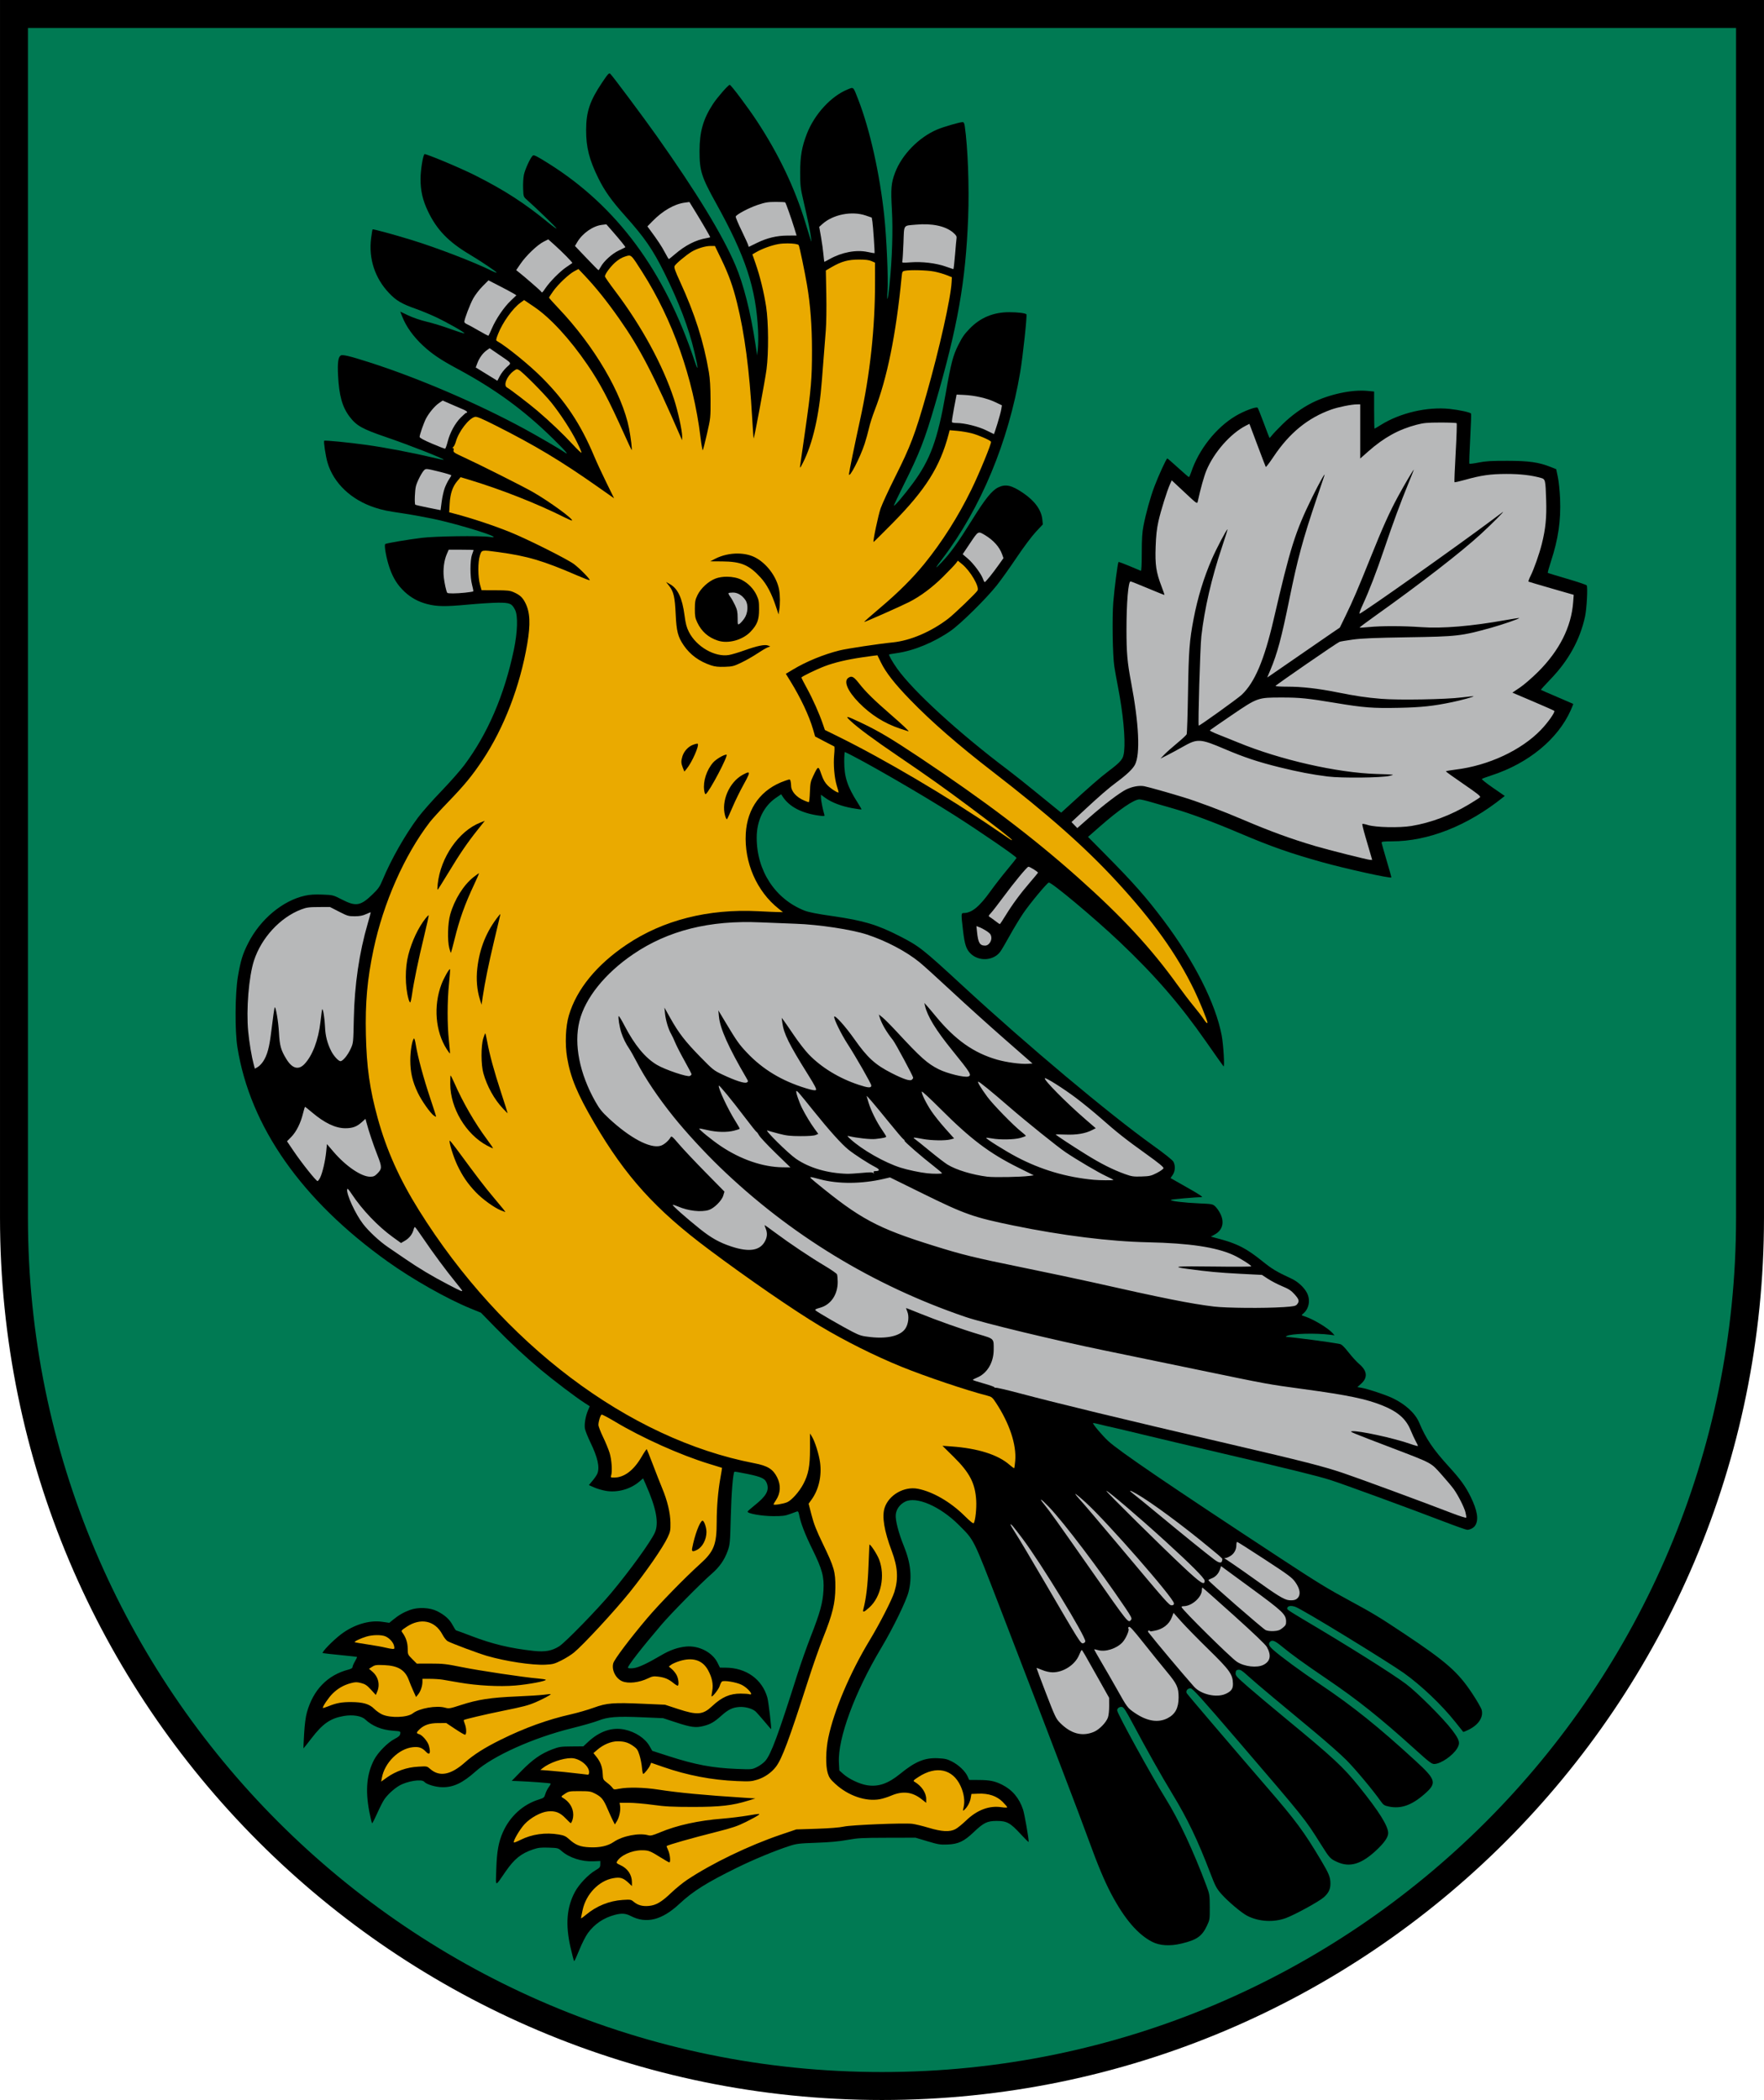
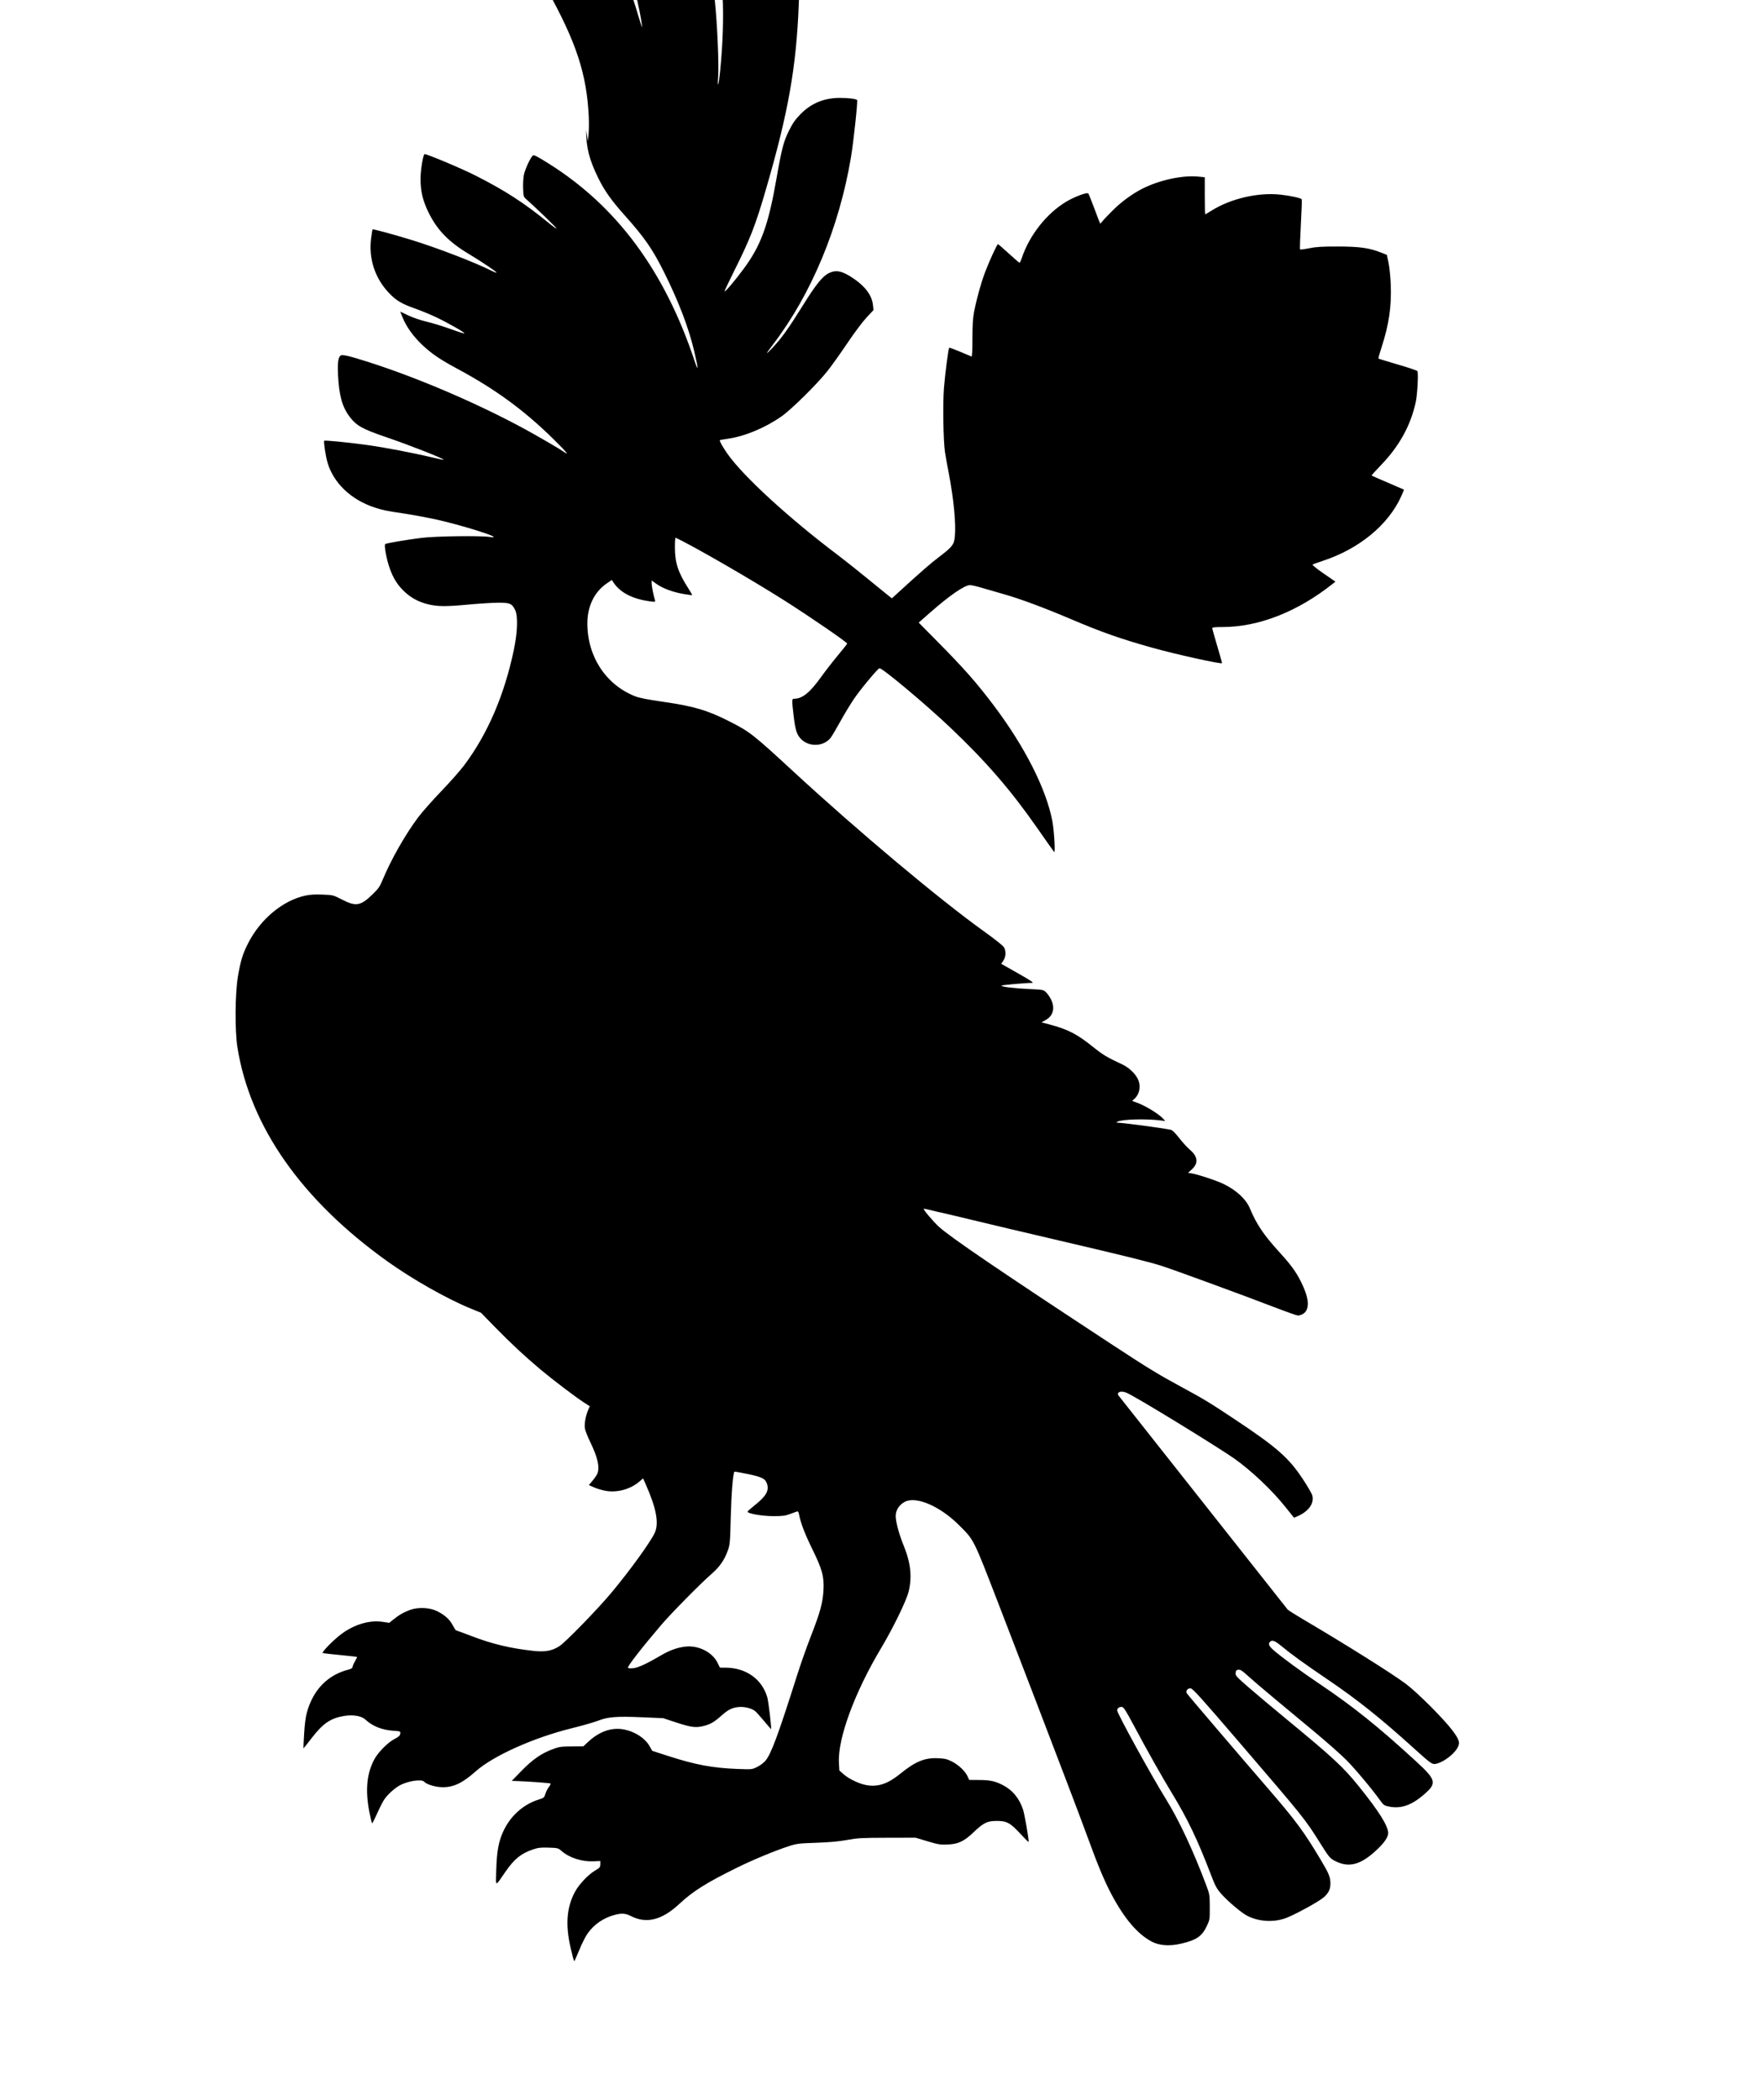
<svg xmlns="http://www.w3.org/2000/svg" width="500" height="595" viewBox="0 0 132.292 157.427" version="1.1" id="svg5" xml:space="preserve">
  <defs id="defs2" />
  <g id="layer1" transform="translate(-681.466,-45.703)">
    <g id="g49501" transform="translate(681.466,45.703)">
-       <path id="rect1168" style="fill:#007a53;fill-opacity:1;fill-rule:evenodd;stroke:#000000;stroke-width:2.095;stroke-linejoin:miter;stroke-miterlimit:5;stroke-dasharray:none" d="M 1.048,1.048 V 91.281 c 0,35.953 29.145,65.098 65.098,65.098 35.953,0 65.098,-29.146 65.098,-65.098 V 1.048 Z" />
-       <path style="fill:#000000;stroke-width:0.264" d="m 96.565,120.657 c 0.045,0.054 0.542,0.37 1.105,0.702 3.297,1.944 6.699,4.079 7.762,4.872 0.848,0.632 2.824,2.605 3.477,3.471 0.556,0.738 0.617,0.962 0.37,1.367 -0.333,0.547 -1.218,1.154 -1.706,1.17 -0.2,0.007 -0.382,-0.132 -1.516,-1.157 -2.562,-2.315 -4.247,-3.658 -6.562,-5.228 -1.716,-1.164 -2.631,-1.826 -3.393,-2.454 -0.494,-0.407 -0.694,-0.483 -0.853,-0.324 -0.154,0.154 -0.087,0.321 0.248,0.617 0.566,0.501 2.088,1.618 3.475,2.549 2.503,1.682 4.404,3.207 7.208,5.782 1.539,1.413 1.597,1.646 0.63,2.487 -0.952,0.827 -1.75,1.104 -2.644,0.919 -0.349,-0.072 -0.415,-0.116 -0.623,-0.41 -0.59,-0.835 -1.902,-2.405 -2.574,-3.08 -0.407,-0.409 -1.495,-1.37 -2.416,-2.136 -0.922,-0.766 -2.305,-1.916 -3.073,-2.554 -0.768,-0.639 -1.627,-1.373 -1.908,-1.631 -0.406,-0.373 -0.55,-0.465 -0.698,-0.448 -0.153,0.018 -0.191,0.062 -0.208,0.239 -0.019,0.201 0.053,0.282 0.943,1.058 0.53,0.462 1.813,1.539 2.85,2.393 3.525,2.903 4.279,3.603 5.455,5.062 1.507,1.87 2.193,2.964 2.193,3.5 0,0.308 -0.308,0.746 -0.924,1.314 -1.105,1.019 -1.96,1.27 -2.894,0.849 -0.527,-0.237 -0.571,-0.286 -1.231,-1.334 -1.216,-1.933 -1.15,-1.85 -6.189,-7.723 -2.795,-3.257 -3.414,-3.943 -3.575,-3.961 -0.217,-0.024 -0.391,0.193 -0.294,0.365 0.062,0.109 3.636,4.296 6.006,7.037 2.173,2.512 2.771,3.319 4.05,5.464 0.612,1.025 0.719,1.289 0.719,1.772 8e-4,0.422 -0.141,0.712 -0.505,1.031 -0.366,0.321 -2.161,1.303 -2.837,1.552 -0.915,0.337 -2.02,0.274 -2.884,-0.164 -0.439,-0.222 -1.466,-1.089 -1.965,-1.657 -0.35,-0.399 -0.445,-0.578 -0.81,-1.534 -0.951,-2.489 -1.718,-4.091 -2.854,-5.957 -0.811,-1.333 -1.9,-3.266 -2.967,-5.27 -0.522,-0.98 -0.682,-1.227 -0.81,-1.245 -0.188,-0.027 -0.361,0.098 -0.361,0.258 7.9e-4,0.23 2.55,4.865 3.655,6.644 0.983,1.584 2.056,3.877 3.037,6.495 0.239,0.637 0.249,0.701 0.253,1.606 0.004,0.913 -0.003,0.957 -0.211,1.397 -0.377,0.796 -0.759,1.063 -1.915,1.339 -0.862,0.206 -1.634,0.158 -2.2,-0.135 -1.08,-0.559 -2.075,-1.724 -3.058,-3.579 -0.508,-0.959 -1.026,-2.194 -1.712,-4.086 -0.307,-0.845 -1.106,-2.967 -1.777,-4.714 -0.671,-1.748 -1.669,-4.356 -2.217,-5.797 -0.549,-1.44 -1.781,-4.642 -2.737,-7.115 -1.939,-5.013 -1.829,-4.794 -2.997,-5.96 -1.4,-1.397 -3.187,-2.168 -4.029,-1.739 -0.4,0.204 -0.658,0.565 -0.697,0.975 -0.039,0.406 0.215,1.387 0.608,2.35 0.515,1.261 0.627,2.341 0.354,3.428 -0.173,0.691 -1.171,2.737 -2.061,4.224 -1.983,3.315 -3.258,6.773 -3.163,8.582 l 0.031,0.589 0.302,0.268 c 0.418,0.371 1.203,0.743 1.763,0.836 0.85,0.141 1.59,-0.112 2.495,-0.851 1.129,-0.922 1.843,-1.218 2.832,-1.171 0.533,0.025 0.694,0.063 1.056,0.248 0.501,0.256 0.994,0.724 1.167,1.107 l 0.122,0.271 0.748,0.005 c 0.8,0.005 1.174,0.082 1.719,0.353 0.762,0.38 1.289,1.005 1.573,1.864 0.113,0.343 0.424,2.123 0.424,2.428 0,0.037 -0.275,-0.232 -0.611,-0.598 -0.768,-0.837 -1.029,-0.979 -1.798,-0.977 -0.704,0.002 -0.973,0.134 -1.723,0.848 -0.72,0.686 -1.145,0.886 -1.955,0.92 -0.541,0.023 -0.7,-0.003 -1.502,-0.243 l -0.897,-0.269 -2.13,0.005 c -1.908,0.004 -2.221,0.021 -3.003,0.165 -0.613,0.112 -1.3,0.175 -2.305,0.21 -1.296,0.045 -1.488,0.068 -2.025,0.243 -1.104,0.359 -2.7,1.02 -3.962,1.642 -2.258,1.112 -3.274,1.751 -4.277,2.688 -1.314,1.229 -2.488,1.522 -3.658,0.915 -0.38,-0.197 -0.686,-0.218 -1.199,-0.081 -0.835,0.222 -1.509,0.679 -2.012,1.361 -0.164,0.223 -0.447,0.778 -0.639,1.253 -0.189,0.469 -0.364,0.853 -0.389,0.853 -0.024,0 -0.148,-0.461 -0.276,-1.024 l -2e-5,5e-5 c -0.39,-1.725 -0.289,-3.004 0.329,-4.163 0.304,-0.571 1.007,-1.31 1.542,-1.622 0.323,-0.189 0.36,-0.234 0.361,-0.454 l 0.002,-0.244 -0.509,0.022 c -0.883,0.039 -1.817,-0.262 -2.399,-0.773 -0.25,-0.22 -0.282,-0.228 -0.965,-0.251 -0.582,-0.019 -0.785,0.003 -1.156,0.128 -0.912,0.307 -1.416,0.712 -2.075,1.665 -0.822,1.19 -0.743,1.212 -0.697,-0.198 0.043,-1.311 0.168,-2.011 0.492,-2.744 0.53,-1.199 1.51,-2.09 2.708,-2.462 0.366,-0.114 0.4,-0.142 0.478,-0.409 0.047,-0.158 0.163,-0.391 0.259,-0.518 0.096,-0.127 0.159,-0.248 0.139,-0.267 -0.035,-0.035 -1.545,-0.148 -2.443,-0.182 l -0.474,-0.018 0.73,-0.748 c 0.826,-0.847 1.468,-1.296 2.301,-1.611 0.523,-0.198 0.645,-0.216 1.455,-0.222 l 0.884,-0.007 0.343,-0.321 c 0.868,-0.812 1.807,-1.131 2.748,-0.935 0.808,0.169 1.538,0.651 1.873,1.237 l 0.204,0.357 1.247,0.402 c 1.981,0.639 3.282,0.882 5.098,0.953 1.128,0.044 1.131,0.044 1.517,-0.145 0.213,-0.104 0.491,-0.311 0.618,-0.459 0.432,-0.505 0.954,-1.913 2.396,-6.462 0.256,-0.807 0.713,-2.101 1.016,-2.876 0.694,-1.774 0.894,-2.502 0.948,-3.445 0.058,-1.023 -0.091,-1.574 -0.842,-3.101 -0.55,-1.119 -0.872,-1.958 -0.988,-2.581 -0.038,-0.203 -0.077,-0.257 -0.163,-0.229 -0.062,0.021 -0.302,0.108 -0.532,0.194 -0.35,0.131 -0.556,0.156 -1.257,0.154 -0.856,-0.002 -1.951,-0.199 -1.907,-0.343 0.011,-0.036 0.243,-0.243 0.514,-0.458 0.875,-0.695 1.112,-1.106 0.94,-1.627 -0.126,-0.382 -0.373,-0.507 -1.443,-0.73 -0.532,-0.111 -0.982,-0.189 -0.999,-0.174 -0.107,0.098 -0.23,1.609 -0.275,3.377 -0.05,1.959 -0.061,2.085 -0.23,2.556 -0.243,0.681 -0.616,1.215 -1.203,1.723 -0.799,0.692 -3.029,2.95 -3.773,3.822 -1.48,1.732 -2.579,3.147 -2.503,3.223 0.047,0.047 0.208,0.056 0.439,0.024 0.37,-0.051 1.014,-0.353 2.054,-0.964 0.667,-0.391 1.25,-0.595 1.868,-0.653 0.956,-0.089 1.97,0.433 2.355,1.215 l 0.18,0.366 0.419,0.002 c 1.542,0.006 2.743,0.862 3.136,2.235 0.088,0.306 0.331,2.375 0.28,2.375 -0.007,0 -0.244,-0.275 -0.526,-0.611 -0.282,-0.336 -0.576,-0.665 -0.654,-0.731 -0.246,-0.21 -0.786,-0.352 -1.213,-0.32 -0.503,0.038 -0.817,0.191 -1.326,0.644 -0.549,0.49 -0.816,0.645 -1.342,0.78 -0.585,0.15 -0.934,0.104 -2.096,-0.278 l -0.939,-0.308 -1.571,-0.067 c -1.915,-0.082 -2.572,-0.031 -3.297,0.254 -0.296,0.116 -1.192,0.373 -1.99,0.57 -2.866,0.708 -5.892,2.067 -7.206,3.237 -0.973,0.866 -1.656,1.191 -2.488,1.182 -0.51,-0.005 -1.201,-0.212 -1.364,-0.409 -0.187,-0.225 -1.284,-0.052 -1.879,0.296 -0.396,0.232 -0.874,0.673 -1.119,1.032 -0.105,0.155 -0.342,0.619 -0.525,1.032 -0.184,0.413 -0.356,0.751 -0.383,0.751 -0.027,0 -0.124,-0.401 -0.217,-0.89 -0.304,-1.612 -0.186,-2.833 0.375,-3.891 0.286,-0.539 1.019,-1.279 1.527,-1.54 0.307,-0.158 0.402,-0.245 0.423,-0.389 0.027,-0.185 0.025,-0.185 -0.536,-0.226 -0.854,-0.062 -1.556,-0.347 -2.093,-0.849 -0.284,-0.266 -0.936,-0.371 -1.601,-0.257 -1.005,0.172 -1.578,0.567 -2.425,1.671 -0.325,0.424 -0.596,0.765 -0.604,0.758 -0.007,-0.007 0.015,-0.499 0.05,-1.093 0.041,-0.71 0.113,-1.261 0.209,-1.605 0.473,-1.698 1.549,-2.804 3.124,-3.211 0.196,-0.051 0.297,-0.115 0.297,-0.19 0,-0.062 0.081,-0.252 0.181,-0.422 0.099,-0.17 0.17,-0.319 0.156,-0.333 -0.013,-0.013 -0.574,-0.077 -1.246,-0.142 -0.672,-0.065 -1.267,-0.131 -1.322,-0.147 -0.124,-0.037 0.748,-0.936 1.357,-1.401 0.957,-0.729 2.126,-1.087 3.099,-0.946 l 0.533,0.077 0.279,-0.228 c 0.431,-0.351 0.798,-0.564 1.273,-0.737 0.616,-0.225 1.492,-0.183 2.045,0.096 0.57,0.288 0.932,0.616 1.159,1.051 0.112,0.213 0.227,0.388 0.258,0.388 0.03,0 0.533,0.185 1.117,0.41 1.575,0.608 2.967,0.94 4.713,1.127 0.845,0.09 1.367,-0.007 1.909,-0.355 0.462,-0.296 2.865,-2.765 3.905,-4.011 1.374,-1.646 2.9,-3.752 3.243,-4.473 0.341,-0.718 0.13,-1.853 -0.686,-3.688 l -0.181,-0.408 -0.279,0.239 c -0.669,0.573 -1.65,0.845 -2.513,0.697 -0.267,-0.046 -0.663,-0.162 -0.88,-0.258 l -0.395,-0.175 0.284,-0.339 c 0.156,-0.187 0.317,-0.425 0.356,-0.529 0.182,-0.479 0.019,-1.208 -0.515,-2.311 -0.205,-0.423 -0.395,-0.9 -0.422,-1.062 -0.056,-0.329 0.05,-0.938 0.24,-1.38 l 0.124,-0.289 -0.426,-0.276 c -0.655,-0.424 -2.336,-1.698 -3.242,-2.457 -1.188,-0.995 -2.216,-1.952 -3.426,-3.187 L 36.07,98.409 35.289,98.09 C 33.528,97.371 30.946,95.911 29.077,94.576 22.617,89.964 18.752,84.453 17.804,78.504 17.606,77.256 17.627,74.471 17.844,73.196 c 0.205,-1.198 0.357,-1.69 0.779,-2.515 0.909,-1.774 2.574,-3.163 4.238,-3.533 0.38,-0.085 0.736,-0.107 1.319,-0.085 0.795,0.03 0.801,0.032 1.47,0.375 1.047,0.537 1.393,0.477 2.301,-0.403 0.428,-0.415 0.533,-0.567 0.75,-1.09 0.619,-1.494 1.676,-3.355 2.638,-4.645 0.305,-0.409 1.085,-1.294 1.734,-1.966 0.649,-0.673 1.429,-1.555 1.734,-1.96 1.76,-2.344 3.018,-5.265 3.728,-8.652 0.281,-1.341 0.319,-2.561 0.093,-3.005 -0.241,-0.475 -0.393,-0.539 -1.263,-0.536 -0.419,0.002 -1.469,0.069 -2.333,0.149 -1.637,0.152 -2.263,0.143 -2.999,-0.047 -0.654,-0.169 -1.212,-0.472 -1.685,-0.916 -0.529,-0.496 -0.854,-1.008 -1.122,-1.766 -0.245,-0.692 -0.439,-1.752 -0.333,-1.818 0.109,-0.067 1.62,-0.323 2.716,-0.461 1.026,-0.129 4.393,-0.176 5.098,-0.072 1.4,0.207 -2.146,-0.925 -4.304,-1.373 -0.648,-0.135 -1.634,-0.312 -2.191,-0.394 -1.212,-0.179 -1.5,-0.238 -2.095,-0.431 -1.777,-0.576 -3.101,-1.833 -3.555,-3.375 -0.141,-0.48 -0.306,-1.575 -0.247,-1.635 0.05,-0.05 1.833,0.125 3.192,0.314 1.349,0.187 3.422,0.582 4.87,0.927 0.48,0.115 0.884,0.197 0.898,0.183 0.065,-0.065 -2.564,-1.098 -4.299,-1.69 -1.806,-0.616 -2.24,-0.858 -2.756,-1.537 -0.553,-0.729 -0.792,-1.587 -0.868,-3.11 -0.046,-0.928 0.012,-1.359 0.197,-1.476 0.142,-0.089 0.654,0.031 2.113,0.497 3.666,1.17 8.145,3.089 11.664,4.999 0.991,0.538 2.68,1.521 2.986,1.738 0.426,0.302 0.14,-0.039 -0.838,-1 -2.188,-2.15 -4.338,-3.719 -7.211,-5.261 -1.209,-0.649 -1.864,-1.09 -2.521,-1.699 -0.746,-0.691 -1.285,-1.444 -1.587,-2.216 l -0.137,-0.351 0.604,0.288 c 0.35,0.167 0.931,0.364 1.38,0.469 0.427,0.1 1.221,0.343 1.764,0.54 0.543,0.198 1.02,0.348 1.06,0.335 0.1,-0.033 -1.272,-0.813 -2.169,-1.234 -0.403,-0.189 -1.063,-0.461 -1.467,-0.604 -1.077,-0.382 -1.472,-0.615 -2.018,-1.19 -1.056,-1.111 -1.535,-2.576 -1.341,-4.094 0.046,-0.357 0.095,-0.661 0.108,-0.674 0.038,-0.038 1.532,0.367 2.936,0.797 1.887,0.578 4.773,1.689 5.988,2.305 0.191,0.097 0.362,0.16 0.38,0.142 0.041,-0.041 -1.154,-0.845 -2.038,-1.373 -1.577,-0.941 -2.447,-1.843 -3.104,-3.217 -0.402,-0.841 -0.562,-1.536 -0.562,-2.433 5.3e-4,-0.648 0.173,-1.739 0.294,-1.86 0.066,-0.066 2.675,1.024 3.766,1.573 2.258,1.137 3.75,2.102 5.596,3.62 0.298,0.245 0.541,0.414 0.541,0.377 0,-0.06 -1.555,-1.564 -2.235,-2.162 -0.241,-0.212 -0.245,-0.225 -0.269,-0.841 -0.013,-0.344 0.013,-0.803 0.058,-1.019 0.087,-0.418 0.493,-1.296 0.666,-1.44 0.086,-0.071 0.293,0.032 1.199,0.601 5.103,3.203 8.685,8.043 10.927,14.765 0.309,0.928 0.304,0.669 -0.014,-0.683 -0.414,-1.756 -1.155,-3.707 -2.237,-5.883 C 48.95,18.692 48.352,17.824 46.872,16.17 45.865,15.044 45.347,14.318 44.881,13.376 44.191,11.982 43.953,11.046 43.957,9.744 c 0.004,-1.372 0.278,-2.185 1.198,-3.556 0.437,-0.652 0.516,-0.737 0.612,-0.657 0.144,0.119 2.509,3.286 3.486,4.668 3,4.242 4.912,7.377 5.893,9.666 0.614,1.431 1.141,3.508 1.51,5.944 l 0.127,0.838 0.055,-0.524 c 0.03,-0.288 0.037,-0.885 0.016,-1.327 -0.158,-3.2 -0.936,-5.563 -3.138,-9.533 -1.115,-2.01 -1.256,-2.453 -1.254,-3.946 0.002,-1.445 0.274,-2.397 1.005,-3.516 0.32,-0.491 1.151,-1.442 1.259,-1.442 0.096,0 1.368,1.695 2.044,2.724 1.635,2.488 2.834,5.002 3.636,7.625 0.504,1.649 0.466,1.544 0.42,1.14 -0.049,-0.437 -0.222,-1.286 -0.556,-2.724 -0.24,-1.033 -0.259,-1.199 -0.26,-2.2 -7.9e-4,-1.206 0.123,-1.917 0.501,-2.891 0.571,-1.471 1.813,-2.823 3.055,-3.328 0.465,-0.189 0.409,-0.242 0.801,0.765 0.87,2.236 1.616,5.576 1.949,8.722 0.174,1.64 0.307,4.707 0.243,5.602 -0.071,0.998 0.036,0.709 0.147,-0.395 0.203,-2.023 0.271,-4.118 0.183,-5.661 -0.091,-1.603 -0.056,-2.017 0.236,-2.791 0.509,-1.354 1.79,-2.662 3.173,-3.243 0.475,-0.2 1.683,-0.55 1.898,-0.55 0.081,-1.4e-4 0.127,0.086 0.157,0.297 0.231,1.596 0.342,4.562 0.254,6.842 -0.185,4.82 -0.78,8.185 -2.482,14.023 -0.771,2.647 -1.169,3.667 -2.352,6.031 -0.42,0.84 -0.75,1.541 -0.733,1.558 0.051,0.051 0.781,-0.808 1.412,-1.661 1.318,-1.781 1.863,-3.271 2.475,-6.766 0.398,-2.274 0.544,-2.833 0.95,-3.632 0.302,-0.593 0.436,-0.786 0.843,-1.208 0.798,-0.828 1.785,-1.237 2.978,-1.234 0.635,10e-4 1.191,0.07 1.278,0.157 0.065,0.065 -0.265,3.149 -0.464,4.327 -0.88,5.225 -2.958,10.214 -5.822,13.978 -0.599,0.787 -0.618,0.859 -0.076,0.293 0.667,-0.697 1.225,-1.474 2.282,-3.174 0.993,-1.598 1.49,-2.216 1.967,-2.447 0.554,-0.268 1.006,-0.166 1.872,0.422 0.871,0.592 1.361,1.269 1.435,1.984 l 0.038,0.367 -0.526,0.562 c -0.294,0.314 -0.931,1.165 -1.445,1.931 -0.506,0.753 -1.175,1.69 -1.488,2.083 -0.804,1.008 -2.681,2.859 -3.439,3.393 -1.218,0.857 -2.777,1.504 -4.054,1.681 -0.3,0.042 -0.558,0.088 -0.573,0.103 -0.046,0.046 0.235,0.543 0.596,1.053 1.199,1.693 4.664,4.861 8.326,7.612 0.403,0.303 1.389,1.087 2.19,1.742 0.801,0.655 1.532,1.249 1.624,1.32 l 0.168,0.129 0.506,-0.462 c 1.658,-1.516 2.399,-2.162 3.023,-2.634 0.996,-0.754 1.126,-0.919 1.189,-1.503 0.102,-0.953 -0.079,-2.851 -0.458,-4.807 -0.112,-0.576 -0.238,-1.283 -0.281,-1.571 -0.124,-0.833 -0.167,-3.62 -0.075,-4.791 0.08,-1.01 0.333,-2.963 0.392,-3.022 0.016,-0.016 0.384,0.12 0.817,0.301 0.433,0.182 0.819,0.344 0.857,0.36 0.045,0.019 0.07,-0.458 0.071,-1.351 0.001,-1.034 0.033,-1.538 0.125,-2.009 0.193,-0.98 0.515,-2.142 0.815,-2.94 0.307,-0.817 0.906,-2.123 0.974,-2.123 0.024,0 0.388,0.314 0.808,0.698 0.42,0.384 0.786,0.698 0.813,0.698 0.027,0 0.104,-0.165 0.171,-0.367 0.56,-1.689 1.868,-3.344 3.333,-4.215 0.635,-0.378 1.554,-0.72 1.651,-0.614 0.031,0.034 0.238,0.55 0.46,1.145 0.221,0.595 0.413,1.095 0.427,1.111 0.013,0.015 0.092,-0.063 0.175,-0.175 0.083,-0.112 0.443,-0.49 0.8,-0.842 0.66,-0.649 1.471,-1.237 2.229,-1.615 1.263,-0.631 2.97,-0.999 4.127,-0.89 l 0.517,0.049 v 1.391 c 0,0.765 0.014,1.391 0.031,1.391 0.017,0 0.231,-0.126 0.476,-0.279 1.437,-0.901 3.488,-1.378 5.16,-1.199 0.714,0.076 1.524,0.252 1.602,0.347 0.022,0.027 -0.007,0.874 -0.063,1.883 -0.057,1.009 -0.084,1.854 -0.06,1.877 0.024,0.024 0.335,-0.016 0.692,-0.088 0.518,-0.105 0.95,-0.131 2.15,-0.129 1.626,0.002 2.352,0.105 3.248,0.46 l 0.419,0.166 0.125,0.594 c 0.069,0.327 0.144,1.065 0.167,1.641 0.064,1.626 -0.138,3.008 -0.683,4.673 -0.15,0.458 -0.258,0.847 -0.24,0.865 0.018,0.018 0.669,0.218 1.446,0.444 0.777,0.226 1.441,0.45 1.474,0.497 0.087,0.124 0.001,1.743 -0.123,2.321 -0.374,1.744 -1.238,3.311 -2.607,4.727 -0.403,0.417 -0.72,0.769 -0.704,0.783 0.015,0.014 0.562,0.253 1.215,0.531 0.653,0.278 1.196,0.513 1.206,0.522 0.011,0.009 -0.076,0.229 -0.192,0.488 -0.966,2.153 -3.165,3.963 -5.903,4.858 -0.384,0.126 -0.724,0.251 -0.756,0.279 -0.032,0.028 0.342,0.327 0.83,0.663 l 0.888,0.612 -0.167,0.133 c -2.643,2.111 -5.582,3.269 -8.295,3.269 -0.575,0 -0.777,0.023 -0.776,0.087 7.9e-4,0.048 0.169,0.653 0.376,1.344 0.206,0.691 0.367,1.267 0.357,1.278 -0.074,0.085 -3.431,-0.655 -5.168,-1.14 -2.43,-0.678 -3.844,-1.175 -6.234,-2.191 -1.94,-0.825 -3.723,-1.488 -4.927,-1.83 -0.545,-0.155 -1.303,-0.374 -1.683,-0.487 -0.38,-0.113 -0.776,-0.205 -0.879,-0.205 -0.414,0 -1.519,0.759 -3.009,2.067 l -0.849,0.745 1.321,1.335 c 2.085,2.107 3.021,3.167 4.324,4.897 2.321,3.081 3.929,6.261 4.381,8.66 0.13,0.693 0.231,2.404 0.135,2.305 -0.037,-0.038 -0.627,-0.871 -1.31,-1.851 -1.955,-2.802 -3.831,-4.966 -6.475,-7.472 -1.891,-1.793 -5.139,-4.509 -5.322,-4.451 -0.147,0.047 -1.427,1.588 -1.911,2.302 -0.267,0.394 -0.729,1.157 -1.025,1.694 -0.296,0.538 -0.617,1.08 -0.713,1.205 -0.506,0.664 -1.589,0.726 -2.206,0.127 -0.335,-0.325 -0.449,-0.673 -0.576,-1.754 -0.145,-1.235 -0.143,-1.289 0.05,-1.29 0.603,-0.001 1.176,-0.468 2.01,-1.633 0.305,-0.427 0.87,-1.153 1.254,-1.614 0.384,-0.461 0.699,-0.86 0.699,-0.886 7.9e-4,-0.099 -2.756,-1.992 -4.684,-3.217 -2.525,-1.604 -6.969,-4.167 -8.184,-4.72 -0.029,-0.013 -0.052,0.304 -0.052,0.704 0,1.167 0.234,1.886 1.005,3.089 0.172,0.268 0.303,0.498 0.291,0.51 -0.012,0.012 -0.316,-0.029 -0.675,-0.091 -0.794,-0.138 -1.543,-0.42 -2.014,-0.758 l -0.352,-0.253 0.001,0.227 c 7.9e-4,0.2 0.141,0.903 0.253,1.265 0.037,0.119 0.009,0.126 -0.334,0.082 -1.331,-0.169 -2.286,-0.659 -2.792,-1.435 l -0.113,-0.174 -0.402,0.276 c -0.913,0.628 -1.432,1.708 -1.432,2.978 0,2.478 1.377,4.588 3.565,5.46 0.324,0.129 0.93,0.249 2.162,0.426 2.283,0.329 3.312,0.637 4.978,1.488 1.494,0.764 1.721,0.943 4.775,3.759 4.841,4.464 10.885,9.532 14.228,11.93 0.901,0.646 1.482,1.11 1.547,1.236 0.155,0.299 0.131,0.707 -0.057,0.984 l -0.161,0.237 1.261,0.715 c 0.944,0.535 1.212,0.715 1.065,0.716 -0.515,0.003 -2.254,0.158 -2.303,0.205 -0.083,0.08 0.982,0.211 2.119,0.26 0.963,0.041 1.018,0.051 1.208,0.226 0.109,0.101 0.277,0.337 0.373,0.525 0.335,0.657 0.186,1.251 -0.395,1.573 l -0.305,0.169 0.588,0.156 c 1.39,0.369 2.078,0.723 3.26,1.674 0.757,0.609 1.047,0.783 2.214,1.328 0.473,0.221 0.94,0.654 1.151,1.069 0.271,0.531 0.146,1.192 -0.293,1.547 -0.146,0.118 -0.145,0.12 0.128,0.208 0.647,0.21 1.749,0.873 2.091,1.259 l 0.14,0.158 -0.314,-0.041 c -1.1,-0.145 -2.959,-0.093 -3.275,0.092 -0.062,0.036 -0.081,0.067 -0.043,0.068 0.493,0.015 3.311,0.388 4.032,0.533 0.134,0.027 0.326,0.212 0.648,0.624 0.252,0.322 0.611,0.715 0.799,0.874 0.604,0.51 0.654,1.017 0.146,1.475 l -0.284,0.255 0.298,0.05 c 0.476,0.081 1.792,0.516 2.333,0.772 0.972,0.461 1.714,1.143 2.008,1.846 0.504,1.206 1.04,1.998 2.247,3.32 0.848,0.929 1.229,1.457 1.606,2.224 0.514,1.046 0.623,1.741 0.341,2.171 -0.113,0.172 -0.383,0.315 -0.597,0.315 -0.078,0 -0.87,-0.28 -1.76,-0.622 -2.458,-0.945 -7.593,-2.825 -8.498,-3.111 -0.971,-0.307 -2.926,-0.789 -7.962,-1.963 -2.094,-0.488 -4.828,-1.134 -6.076,-1.437 -1.248,-0.302 -2.35,-0.563 -2.449,-0.58 -0.099,-0.017 -0.427,-0.094 -0.731,-0.172 -0.303,-0.078 -0.565,-0.129 -0.58,-0.113 -0.052,0.052 0.678,0.918 1.125,1.335 0.806,0.751 4.629,3.352 12.902,8.78 2.797,1.835 3.541,2.29 5.238,3.207 1.709,0.923 2.19,1.214 4.051,2.452 3.191,2.123 4.057,2.885 5.132,4.516 0.342,0.519 0.653,1.058 0.691,1.199 0.15,0.552 -0.229,1.131 -0.982,1.5 -0.207,0.101 -0.386,0.172 -0.399,0.157 -0.013,-0.015 -0.286,-0.357 -0.608,-0.76 -1.02,-1.279 -2.536,-2.719 -3.849,-3.655 -1.077,-0.767 -7.61,-4.792 -8.156,-4.968 -0.545,-0.177 -0.646,0.103 -0.556,0.211 z" id="path1117" />
-       <path id="path908" style="fill:#eaaa00;fill-opacity:1;stroke-width:0.264" d="m 44.18,132.851 c 0,-0.478 -0.715,-1.045 -1.327,-1.052 -0.642,-0.007 -1.641,0.341 -2.161,0.753 l -0.17,0.135 0.624,0.046 c 0.626,0.046 1.657,0.151 2.44,0.247 0.23,0.028 0.458,0.056 0.506,0.061 0.052,0.006 0.087,-0.072 0.087,-0.19 z m -14.624,-9.454 c -0.054,-0.271 -0.345,-0.596 -0.651,-0.727 -0.302,-0.129 -0.956,-0.122 -1.421,0.016 -0.418,0.124 -0.935,0.368 -0.885,0.418 0.018,0.018 0.453,0.095 0.967,0.171 0.514,0.076 1.108,0.182 1.319,0.235 0.211,0.053 0.459,0.099 0.55,0.103 0.15,0.007 0.162,-0.013 0.121,-0.217 z M 65.803,49.124 c -0.003,-0.006 -0.516,0.062 -1.139,0.153 -1.133,0.164 -2.092,0.391 -2.813,0.666 -0.646,0.246 -1.746,0.781 -1.746,0.849 0,0.035 0.185,0.4 0.412,0.81 0.426,0.772 0.919,1.877 1.19,2.667 l 0.156,0.454 1.024,0.505 c 3.441,1.696 8.213,4.512 11.746,6.93 1.294,0.886 1.256,0.861 1.256,0.811 0,-0.065 -1.347,-1.118 -3.178,-2.482 -1.958,-1.46 -3.121,-2.285 -5.413,-3.842 -1.778,-1.208 -2.929,-2.06 -3.492,-2.583 -0.482,-0.449 -0.37,-0.426 0.893,0.176 1.208,0.577 2.191,1.163 4.241,2.528 4.899,3.263 8.523,6.009 11.907,9.022 3.304,2.942 5.484,5.295 7.478,8.072 0.359,0.499 0.899,1.207 1.201,1.571 0.302,0.365 0.634,0.797 0.737,0.96 0.158,0.25 0.292,0.374 0.292,0.27 0,-0.151 -0.598,-1.618 -0.985,-2.418 -1.314,-2.715 -3.088,-5.197 -5.864,-8.206 -2.331,-2.527 -5.131,-5.003 -9.249,-8.18 C 71.872,55.863 69.877,54.126 68.268,52.469 67.105,51.271 66.433,50.415 66.065,49.659 65.924,49.371 65.806,49.13 65.803,49.124 Z m -1.957,1.608 c 0.155,0.007 0.316,0.159 0.597,0.52 0.472,0.606 1.121,1.244 2.332,2.293 0.895,0.775 1.435,1.285 1.358,1.281 -0.017,-7.9e-4 -0.313,-0.097 -0.659,-0.214 -1.156,-0.39 -2.17,-1.031 -3.052,-1.928 -0.86,-0.876 -1.177,-1.625 -0.793,-1.877 0.078,-0.051 0.148,-0.078 0.218,-0.075 z M 43.261,33.124 c -0.425,-0.856 -1.223,-2.084 -1.919,-2.951 -0.532,-0.664 -2.149,-2.291 -2.421,-2.437 -0.16,-0.086 -0.199,-0.076 -0.43,0.1 -0.489,0.373 -0.754,1.061 -0.468,1.214 0.226,0.121 1.632,1.197 2.27,1.738 0.907,0.769 1.964,1.774 2.671,2.541 0.343,0.372 0.634,0.647 0.646,0.611 0.013,-0.036 -0.144,-0.402 -0.349,-0.815 z M 59.081,18.246 c -0.24,-10e-4 -0.492,0.014 -0.693,0.049 -0.521,0.091 -1.219,0.344 -1.677,0.608 l -0.286,0.165 0.237,0.681 c 0.336,0.962 0.632,2.175 0.796,3.25 0.178,1.176 0.192,3.444 0.028,4.694 -0.103,0.786 -0.911,5.124 -0.964,5.177 -0.013,0.013 -0.064,-0.675 -0.112,-1.529 -0.201,-3.56 -0.566,-6.341 -1.137,-8.642 -0.31,-1.251 -0.626,-2.129 -1.176,-3.265 l -0.481,-0.995 h -0.342 c -0.377,0 -1.007,0.193 -1.401,0.43 -0.409,0.246 -1.208,0.914 -1.28,1.071 -0.052,0.114 0.032,0.356 0.399,1.155 1.12,2.435 1.779,4.502 2.171,6.808 0.082,0.48 0.121,1.124 0.125,2.06 0.006,1.341 0.002,1.38 -0.265,2.549 -0.149,0.653 -0.292,1.211 -0.317,1.239 -0.025,0.028 -0.103,-0.412 -0.172,-0.978 -0.54,-4.415 -2.09,-8.809 -4.366,-12.379 -0.866,-1.358 -0.817,-1.314 -1.292,-1.164 -0.247,0.078 -0.51,0.236 -0.748,0.45 -0.364,0.327 -0.761,0.869 -0.761,1.039 0,0.048 0.352,0.553 0.782,1.121 1.961,2.593 3.56,5.529 4.396,8.072 0.298,0.909 0.623,2.397 0.614,2.818 l -0.006,0.271 -0.106,-0.244 c -2.037,-4.687 -3.06,-6.658 -4.587,-8.834 -0.945,-1.348 -1.777,-2.385 -2.655,-3.31 l -0.423,-0.446 -0.304,0.161 c -0.417,0.221 -1.215,0.974 -1.59,1.5 -0.171,0.24 -0.311,0.458 -0.311,0.486 0,0.028 0.318,0.385 0.707,0.794 2.687,2.829 4.776,6.385 5.293,9.01 0.135,0.685 0.251,1.675 0.189,1.613 -0.019,-0.019 -0.253,-0.52 -0.521,-1.115 C 45.619,29.893 45.004,28.731 44.056,27.344 42.731,25.405 41.27,23.819 40.05,22.996 l -0.743,-0.502 -0.27,0.196 c -0.591,0.429 -1.341,1.473 -1.681,2.339 -0.164,0.417 -0.174,0.486 -0.081,0.538 0.697,0.39 2.412,1.782 3.346,2.716 1.776,1.776 2.928,3.507 3.939,5.918 0.18,0.43 0.59,1.315 0.911,1.967 l 0.583,1.186 -1.277,-0.897 c -2.715,-1.907 -4.675,-3.082 -7.6,-4.555 -1.085,-0.547 -1.42,-0.686 -1.562,-0.651 -0.462,0.116 -1.214,1.093 -1.427,1.855 -0.048,0.173 -0.136,0.354 -0.195,0.402 -0.069,0.056 -0.076,0.087 -0.022,0.087 0.053,0 0.07,0.059 0.045,0.158 -0.036,0.143 0.035,0.192 0.784,0.536 1.187,0.545 4.417,2.169 5.154,2.591 1.236,0.708 3.054,2.03 2.944,2.14 -0.017,0.017 -0.252,-0.081 -0.523,-0.217 -2.074,-1.045 -4.833,-2.132 -7.257,-2.859 L 34.543,35.772 34.299,36.058 c -0.354,0.413 -0.535,0.949 -0.577,1.706 l -0.036,0.641 0.306,0.079 c 1.4,0.363 3.175,0.955 4.427,1.476 1.335,0.556 4.16,1.977 4.625,2.327 0.447,0.336 1.239,1.147 1.179,1.207 -0.019,0.019 -0.437,-0.139 -0.929,-0.352 -2.568,-1.112 -3.739,-1.458 -5.943,-1.757 -1.25,-0.17 -1.226,-0.174 -1.364,0.266 -0.154,0.49 -0.149,1.605 0.011,2.176 l 0.117,0.419 1.047,0.003 c 0.932,0.003 1.085,0.021 1.395,0.161 0.439,0.198 0.636,0.382 0.837,0.779 0.362,0.715 0.402,1.577 0.146,3.085 -0.54,3.171 -1.749,6.312 -3.356,8.718 -0.791,1.184 -1.347,1.859 -2.585,3.14 -0.577,0.597 -1.196,1.276 -1.374,1.509 -1.897,2.474 -3.475,6.045 -4.212,9.537 -0.471,2.232 -0.627,3.964 -0.573,6.383 0.054,2.429 0.289,4.095 0.884,6.255 0.659,2.394 1.625,4.554 3.083,6.891 6.258,10.028 15.733,17.175 25.171,18.986 0.992,0.19 1.394,0.44 1.705,1.06 0.294,0.586 0.259,1.195 -0.098,1.722 -0.096,0.141 -0.174,0.276 -0.174,0.299 0,0.082 0.759,-0.039 1.033,-0.164 0.338,-0.155 0.893,-0.78 1.194,-1.345 0.392,-0.735 0.509,-1.351 0.508,-2.655 l -10e-4,-1.149 0.138,0.218 c 0.224,0.354 0.536,1.339 0.619,1.959 0.135,1.001 -0.1,2.029 -0.633,2.772 l -0.226,0.315 0.221,0.857 c 0.171,0.662 0.363,1.15 0.846,2.149 0.855,1.769 0.947,2.093 0.938,3.283 -0.01,1.175 -0.208,1.986 -0.924,3.778 -0.267,0.669 -0.758,2.064 -1.091,3.101 -1.469,4.57 -1.985,5.955 -2.445,6.557 -0.334,0.437 -0.854,0.797 -1.393,0.963 -0.436,0.134 -0.586,0.144 -1.537,0.105 -1.875,-0.077 -3.709,-0.428 -5.52,-1.057 l -0.905,-0.314 -0.08,0.19 c -0.09,0.215 -0.435,0.644 -0.516,0.644 -0.029,0 -0.072,-0.212 -0.094,-0.471 -0.022,-0.259 -0.105,-0.678 -0.184,-0.93 -0.121,-0.389 -0.188,-0.491 -0.441,-0.67 -0.398,-0.283 -0.689,-0.373 -1.199,-0.373 -0.492,6e-5 -1.078,0.247 -1.538,0.647 l -0.274,0.238 0.219,0.273 c 0.308,0.385 0.449,0.762 0.474,1.273 0.021,0.429 0.03,0.447 0.327,0.674 0.168,0.128 0.351,0.3 0.406,0.381 0.095,0.14 0.124,0.144 0.519,0.068 0.651,-0.125 1.853,-0.098 2.898,0.064 1.543,0.239 3.485,0.423 6.495,0.614 l 0.803,0.051 -0.523,0.162 c -1.196,0.37 -2.118,0.476 -4.156,0.475 -1.563,-7.9e-4 -2.078,-0.027 -3.01,-0.156 -0.618,-0.085 -1.432,-0.155 -1.808,-0.155 H 46.467 l 0.037,0.231 c 0.052,0.322 -0.059,0.856 -0.24,1.148 l -0.152,0.245 -0.14,-0.271 c -0.077,-0.149 -0.261,-0.552 -0.408,-0.895 -0.309,-0.719 -0.448,-0.891 -0.931,-1.145 -0.318,-0.167 -0.421,-0.184 -1.157,-0.185 -0.776,-0.001 -0.82,0.007 -1.115,0.202 -0.278,0.184 -0.295,0.21 -0.178,0.279 0.516,0.303 0.805,0.763 0.808,1.286 0.001,0.251 -0.072,0.507 -0.18,0.633 -0.013,0.015 -0.189,-0.148 -0.392,-0.361 -0.417,-0.437 -0.768,-0.575 -1.33,-0.521 -0.53,0.051 -1.301,0.473 -1.751,0.959 -0.362,0.391 -0.883,1.285 -0.798,1.369 0.021,0.021 0.233,-0.06 0.472,-0.181 0.877,-0.443 1.904,-0.587 2.921,-0.41 0.367,0.064 0.508,0.129 0.739,0.34 0.484,0.443 0.831,0.581 1.546,0.614 0.761,0.036 1.369,-0.099 1.809,-0.402 0.662,-0.455 1.909,-0.696 2.592,-0.5 0.175,0.05 0.331,0.012 0.873,-0.214 1.298,-0.542 2.88,-0.889 4.71,-1.034 0.538,-0.043 1.396,-0.148 1.906,-0.234 0.869,-0.146 0.918,-0.148 0.768,-0.029 -0.088,0.07 -0.508,0.3 -0.933,0.511 -0.633,0.315 -1.024,0.447 -2.165,0.735 -1.908,0.481 -3.669,0.981 -3.786,1.075 -0.01,0.008 0.044,0.153 0.121,0.322 0.14,0.308 0.195,0.901 0.083,0.901 -0.033,0 -0.323,-0.165 -0.646,-0.367 -0.798,-0.499 -0.91,-0.541 -1.425,-0.541 -0.754,0 -1.607,0.392 -1.857,0.852 -0.053,0.098 -0.009,0.143 0.25,0.258 0.547,0.242 0.874,0.724 0.874,1.287 v 0.285 l -0.227,-0.215 c -0.422,-0.4 -0.642,-0.47 -1.182,-0.373 -1.07,0.191 -2.029,1.188 -2.287,2.377 -0.13,0.598 -0.134,0.629 -0.099,0.629 0.018,0 0.18,-0.123 0.36,-0.273 0.78,-0.652 1.744,-1.04 2.742,-1.104 0.585,-0.038 0.624,-0.031 0.826,0.139 0.304,0.256 0.66,0.354 1.129,0.311 0.547,-0.05 0.951,-0.286 1.687,-0.987 0.335,-0.32 0.87,-0.755 1.187,-0.967 1.846,-1.232 4.645,-2.582 7.038,-3.392 l 1.152,-0.39 1.537,-0.05 c 0.973,-0.032 1.716,-0.091 2.025,-0.161 0.552,-0.125 4.483,-0.286 5.133,-0.21 0.211,0.025 0.761,0.157 1.222,0.295 1.011,0.302 1.592,0.331 2.025,0.101 0.154,-0.082 0.507,-0.368 0.786,-0.636 0.83,-0.8 1.74,-1.143 2.664,-1.003 0.246,0.037 0.427,0.038 0.427,0.003 0,-0.034 -0.154,-0.216 -0.342,-0.404 -0.441,-0.441 -1.052,-0.647 -1.828,-0.615 l -0.516,0.021 -0.051,0.301 c -0.054,0.32 -0.244,0.676 -0.467,0.878 -0.133,0.12 -0.134,0.117 -0.066,-0.179 0.109,-0.473 0.028,-1.041 -0.228,-1.597 -0.587,-1.274 -1.818,-1.543 -3.142,-0.687 -0.404,0.261 -0.435,0.298 -0.316,0.368 0.528,0.308 0.88,0.826 0.88,1.298 v 0.284 l -0.347,-0.274 c -0.701,-0.554 -1.421,-0.636 -2.288,-0.262 -0.239,0.103 -0.616,0.221 -0.838,0.263 -1.053,0.196 -2.368,-0.254 -3.338,-1.143 -0.378,-0.346 -0.472,-0.48 -0.573,-0.81 -0.17,-0.562 -0.151,-1.724 0.044,-2.658 0.427,-2.042 1.629,-4.874 3.097,-7.298 0.762,-1.258 1.681,-3.055 1.86,-3.635 0.307,-0.999 0.25,-1.861 -0.202,-3.061 -0.571,-1.518 -0.747,-2.595 -0.53,-3.248 0.32,-0.964 1.473,-1.618 2.495,-1.417 1.118,0.22 2.432,0.98 3.477,2.01 0.451,0.445 0.676,0.622 0.712,0.563 0.12,-0.195 0.217,-1.102 0.181,-1.703 -0.076,-1.283 -0.489,-2.079 -1.692,-3.265 l -0.838,-0.827 0.663,0.047 c 1.984,0.139 3.506,0.62 4.371,1.382 0.173,0.152 0.328,0.262 0.346,0.245 0.018,-0.018 0.052,-0.266 0.076,-0.552 0.102,-1.207 -0.427,-2.801 -1.444,-4.347 -0.266,-0.405 -0.321,-0.45 -0.65,-0.534 -1.532,-0.391 -4.641,-1.438 -6.436,-2.168 -2,-0.813 -4.235,-1.93 -6.111,-3.054 -1.977,-1.185 -5.35,-3.506 -8.346,-5.745 -3.988,-2.979 -6.232,-5.46 -8.594,-9.498 -1.267,-2.167 -1.776,-3.394 -2.024,-4.878 -0.172,-1.027 -0.116,-2.333 0.134,-3.173 0.583,-1.954 2.08,-3.786 4.332,-5.299 2.728,-1.833 6.112,-2.693 9.854,-2.502 0.691,0.035 1.394,0.065 1.56,0.066 l 0.303,0.002 -0.338,-0.269 c -1.63,-1.298 -2.571,-3.462 -2.447,-5.625 0.11,-1.921 1.172,-3.343 2.954,-3.956 0.363,-0.125 0.364,-0.125 0.404,0.026 0.022,0.083 0.041,0.239 0.042,0.347 0.002,0.417 0.387,0.858 0.966,1.106 0.167,0.071 0.329,0.13 0.36,0.13 0.031,0 0.068,-0.338 0.083,-0.751 0.024,-0.666 0.051,-0.802 0.244,-1.205 0.38,-0.793 0.385,-0.794 0.611,-0.146 0.146,0.419 0.27,0.637 0.482,0.85 0.278,0.278 0.818,0.611 0.816,0.503 -7.9e-4,-0.03 -0.063,-0.253 -0.139,-0.496 C 62.573,58.304 62.489,57.306 62.56,56.573 c 0.032,-0.327 0.034,-0.603 0.006,-0.614 -0.029,-0.011 -0.364,-0.184 -0.744,-0.384 l -0.692,-0.364 -0.151,-0.524 c -0.295,-1.022 -0.933,-2.377 -1.715,-3.641 l -0.33,-0.533 0.533,-0.321 c 1,-0.602 2.304,-1.136 3.501,-1.434 0.55,-0.137 2.934,-0.496 3.981,-0.6 1.319,-0.131 2.868,-0.791 4.154,-1.772 0.462,-0.352 2.107,-1.932 2.209,-2.121 0.153,-0.283 -0.542,-1.467 -1.156,-1.97 l -0.322,-0.264 -0.147,0.199 c -0.081,0.109 -0.513,0.561 -0.96,1.005 -0.816,0.809 -1.707,1.472 -2.55,1.899 -0.652,0.33 -3.344,1.522 -3.373,1.494 -0.014,-0.014 0.537,-0.5 1.225,-1.08 1.334,-1.125 2.439,-2.227 3.305,-3.297 1.332,-1.644 2.526,-3.529 3.515,-5.549 0.601,-1.227 1.531,-3.495 1.472,-3.591 -0.073,-0.119 -0.964,-0.505 -1.452,-0.63 -0.285,-0.073 -0.773,-0.155 -1.084,-0.182 l -0.565,-0.049 -0.08,0.305 c -0.641,2.439 -1.729,4.162 -4.215,6.677 -0.768,0.777 -1.404,1.406 -1.413,1.397 -0.059,-0.06 0.355,-2.022 0.533,-2.525 0.12,-0.339 0.605,-1.39 1.079,-2.336 1.165,-2.326 1.497,-3.198 2.351,-6.19 0.973,-3.407 1.831,-7.238 1.893,-8.449 l 0.018,-0.347 -0.409,-0.164 c -0.225,-0.09 -0.644,-0.209 -0.932,-0.264 -0.532,-0.102 -1.785,-0.135 -2.173,-0.057 -0.206,0.041 -0.215,0.058 -0.259,0.506 -0.415,4.263 -1.082,7.553 -2.02,9.962 -0.164,0.423 -0.354,1.015 -0.42,1.316 -0.067,0.301 -0.215,0.836 -0.329,1.187 -0.334,1.03 -1.178,2.659 -1.176,2.272 8e-4,-0.121 0.458,-2.352 0.83,-4.046 0.753,-3.431 1.126,-6.866 1.126,-10.373 V 19.689 L 65.36,19.573 c -0.188,-0.083 -0.46,-0.116 -0.96,-0.115 -0.795,10e-4 -1.305,0.143 -2.036,0.568 l -0.43,0.25 0.035,1.788 c 0.02,0.996 0.003,2.19 -0.038,2.696 -0.095,1.17 -0.202,2.541 -0.295,3.771 -0.196,2.596 -0.688,4.729 -1.423,6.166 -0.208,0.407 -0.235,0.436 -0.207,0.224 0.018,-0.134 0.187,-1.313 0.375,-2.619 0.448,-3.114 0.516,-3.913 0.514,-6.041 -0.002,-1.863 -0.121,-3.423 -0.374,-4.905 -0.181,-1.06 -0.562,-2.883 -0.624,-2.982 -0.048,-0.078 -0.417,-0.126 -0.817,-0.128 z m -3.736,23.251 c 0.453,0.005 0.889,0.095 1.249,0.272 0.881,0.434 1.655,1.46 1.835,2.434 0.079,0.427 0.083,1.081 0.009,1.544 l -0.05,0.314 -0.197,-0.594 c -0.325,-0.982 -0.689,-1.669 -1.149,-2.172 -0.869,-0.948 -1.467,-1.199 -2.889,-1.209 l -0.888,-0.006 0.364,-0.188 c 0.52,-0.269 1.132,-0.402 1.715,-0.396 z m -0.819,1.737 c 0.397,0.002 0.798,0.082 1.094,0.234 0.489,0.251 0.895,0.668 1.122,1.152 0.16,0.34 0.185,0.485 0.184,1.058 -7.9e-4,0.791 -0.131,1.137 -0.624,1.665 -0.593,0.634 -1.685,0.937 -2.463,0.682 -0.722,-0.236 -1.229,-0.683 -1.549,-1.366 -0.155,-0.33 -0.181,-0.481 -0.179,-1.016 0.002,-0.54 0.03,-0.685 0.195,-1.026 0.25,-0.517 0.826,-1.046 1.356,-1.246 0.25,-0.094 0.555,-0.139 0.864,-0.137 z m -4.573,0.395 0.288,0.162 c 0.595,0.335 0.924,1.038 1.096,2.344 0.081,0.616 0.154,0.893 0.325,1.233 0.562,1.114 1.947,1.912 3.006,1.734 0.206,-0.035 0.721,-0.188 1.145,-0.34 0.95,-0.342 1.539,-0.465 1.778,-0.372 l 0.175,0.068 -0.21,0.081 c -0.115,0.045 -0.461,0.25 -0.769,0.456 -0.308,0.206 -0.84,0.51 -1.183,0.674 -0.572,0.275 -0.675,0.301 -1.257,0.319 -0.472,0.015 -0.731,-0.013 -1.017,-0.108 -0.891,-0.298 -1.564,-0.788 -2.049,-1.493 -0.442,-0.642 -0.55,-1.061 -0.609,-2.36 -0.058,-1.279 -0.153,-1.681 -0.504,-2.124 z m 2.332,12.119 c 0.021,-0.001 0.035,5.3e-4 0.04,0.006 0.131,0.131 -0.433,1.407 -0.836,1.89 l -0.165,0.198 -0.115,-0.287 c -0.136,-0.339 -0.142,-0.491 -0.035,-0.848 0.116,-0.386 0.433,-0.734 0.795,-0.872 0.13,-0.05 0.253,-0.083 0.315,-0.087 z m 2.196,0.824 c 0.187,0 -1.28,2.789 -1.556,2.96 -0.041,0.025 -0.089,-0.097 -0.117,-0.297 -0.091,-0.664 0.185,-1.516 0.673,-2.072 0.22,-0.251 0.796,-0.592 1,-0.592 z m 1.631,1.338 c 0.129,0.008 0.012,0.262 -0.341,0.897 -0.267,0.48 -0.644,1.25 -0.839,1.711 -0.195,0.461 -0.379,0.863 -0.409,0.894 -0.03,0.031 -0.095,-0.087 -0.144,-0.262 -0.305,-1.089 0.312,-2.518 1.324,-3.069 0.205,-0.112 0.341,-0.175 0.409,-0.171 z m -19.754,3.623 -0.551,0.692 c -0.769,0.966 -1.335,1.796 -2.203,3.235 -0.412,0.682 -0.766,1.24 -0.787,1.24 -0.021,0 -0.017,-0.196 0.01,-0.437 0.219,-1.995 1.582,-3.961 3.183,-4.592 z m -0.437,3.936 c 0.011,0.011 -0.147,0.379 -0.353,0.817 -0.715,1.522 -1.102,2.604 -1.482,4.142 -0.132,0.534 -0.252,0.984 -0.267,0.999 -0.015,0.015 -0.071,-0.139 -0.123,-0.343 -0.152,-0.593 -0.118,-1.868 0.068,-2.527 0.314,-1.112 0.993,-2.203 1.741,-2.796 0.218,-0.173 0.405,-0.305 0.417,-0.293 z m 1.595,3.066 c 0.01,0.003 0.006,0.032 -0.006,0.084 -0.017,0.077 -0.218,0.925 -0.447,1.886 -0.419,1.759 -0.699,3.133 -0.861,4.223 l -0.087,0.591 -0.124,-0.394 c -0.22,-0.699 -0.289,-1.511 -0.196,-2.331 0.17,-1.515 0.695,-2.802 1.607,-3.94 0.068,-0.084 0.102,-0.123 0.114,-0.119 z m -5.375,0.077 c 0.005,-0.002 0.008,-0.002 0.01,4.3e-4 0.016,0.016 -0.146,0.746 -0.358,1.624 -0.425,1.755 -0.758,3.36 -0.892,4.302 -0.048,0.336 -0.111,0.611 -0.139,0.611 -0.029,0 -0.086,-0.118 -0.126,-0.262 -0.264,-0.946 -0.269,-2.327 -0.011,-3.314 0.269,-1.031 0.749,-2.045 1.291,-2.728 0.1,-0.126 0.194,-0.222 0.226,-0.234 z m 1.604,4.042 c 0.002,3.1e-4 0.005,0.001 0.006,0.003 0.015,0.015 -0.02,0.508 -0.079,1.095 -0.134,1.331 -0.136,3.029 -0.006,4.258 0.055,0.518 0.09,0.951 0.078,0.963 -0.012,0.012 -0.12,-0.132 -0.241,-0.32 -0.853,-1.329 -1.008,-3.242 -0.396,-4.865 0.172,-0.456 0.561,-1.144 0.637,-1.135 z m 2.649,4.813 c 10e-4,-2.64e-4 0.003,-6.9e-5 0.004,0.001 0.016,0.016 0.08,0.295 0.14,0.619 0.194,1.033 0.504,2.171 1.034,3.794 0.284,0.869 0.509,1.579 0.5,1.579 -0.009,0 -0.172,-0.165 -0.361,-0.367 -0.648,-0.688 -1.182,-1.653 -1.46,-2.637 -0.18,-0.636 -0.185,-2.041 -0.009,-2.609 0.065,-0.211 0.131,-0.374 0.153,-0.38 z m -5.343,0.381 c 0.033,-1.83e-4 0.092,0.211 0.136,0.492 0.138,0.869 0.587,2.53 1.081,3.997 0.251,0.746 0.448,1.366 0.436,1.378 -0.011,0.011 -0.085,-0.025 -0.164,-0.08 -0.267,-0.187 -0.92,-1.115 -1.205,-1.712 -0.404,-0.847 -0.564,-1.54 -0.564,-2.441 0,-0.695 0.133,-1.491 0.273,-1.631 0.002,-0.002 0.004,-0.003 0.006,-0.003 z m 2.741,2.778 c 0.014,-0.014 0.147,0.248 0.294,0.583 0.635,1.443 1.518,2.969 2.422,4.188 0.269,0.363 0.479,0.671 0.466,0.684 -0.013,0.013 -0.215,-0.078 -0.449,-0.203 h -1.4e-4 c -1.578,-0.843 -2.748,-2.798 -2.757,-4.605 -0.002,-0.342 0.009,-0.633 0.023,-0.647 z m -0.067,4.886 c 0.018,-0.018 0.247,0.26 0.509,0.616 1.557,2.117 2.104,2.833 2.758,3.609 0.747,0.887 0.94,1.128 0.895,1.122 -0.014,-0.002 -0.152,-0.054 -0.305,-0.115 -0.513,-0.205 -1.401,-0.845 -1.899,-1.37 -0.617,-0.649 -1,-1.211 -1.394,-2.042 -0.284,-0.6 -0.638,-1.745 -0.563,-1.82 z m 31.485,30.284 c 0.085,-0.018 0.56,0.705 0.716,1.104 0.475,1.218 0.152,2.812 -0.731,3.606 -0.412,0.37 -0.516,0.4 -0.446,0.128 0.21,-0.813 0.329,-1.816 0.384,-3.23 0.033,-0.864 0.063,-1.581 0.066,-1.593 0.002,-0.008 0.006,-0.013 0.011,-0.014 z m -20.089,-9.751 c -0.092,0.035 -0.241,0.514 -0.241,0.775 0,0.105 0.154,0.51 0.343,0.9 0.188,0.39 0.411,0.929 0.494,1.197 0.155,0.501 0.215,1.396 0.115,1.694 -0.049,0.145 -0.032,0.157 0.219,0.157 0.756,0 1.47,-0.536 2.058,-1.544 0.198,-0.34 0.376,-0.602 0.395,-0.583 0.019,0.019 0.229,0.545 0.466,1.168 0.237,0.623 0.549,1.416 0.693,1.762 0.388,0.929 0.606,1.841 0.617,2.584 0.009,0.57 -0.011,0.672 -0.21,1.097 -0.358,0.762 -1.618,2.584 -2.842,4.107 -1.126,1.401 -3.457,3.923 -4.18,4.522 -0.202,0.167 -0.628,0.434 -0.948,0.594 -0.522,0.261 -0.643,0.293 -1.205,0.32 -0.984,0.047 -2.949,-0.249 -4.36,-0.656 -0.655,-0.189 -2.665,-0.94 -2.968,-1.109 -0.096,-0.053 -0.272,-0.28 -0.391,-0.504 -0.554,-1.044 -1.634,-1.271 -2.69,-0.566 -0.404,0.27 -0.415,0.285 -0.308,0.429 0.262,0.354 0.396,0.757 0.398,1.199 0.003,0.441 0.008,0.452 0.342,0.786 l 0.339,0.339 1.032,-0.002 c 0.919,-0.001 1.172,0.027 2.31,0.258 1.308,0.266 4.689,0.772 5.726,0.858 0.318,0.026 0.592,0.07 0.608,0.096 0.059,0.095 -1.296,0.351 -2.298,0.434 -1.194,0.099 -2.841,0.01 -4.201,-0.226 -0.458,-0.08 -1.006,-0.174 -1.217,-0.21 -0.211,-0.036 -0.643,-0.066 -0.96,-0.066 l -0.576,-1.3e-4 v 0.219 c 0,0.318 -0.134,0.714 -0.318,0.943 l -0.16,0.2 -0.206,-0.454 c -0.113,-0.25 -0.261,-0.607 -0.328,-0.793 -0.28,-0.775 -0.804,-1.099 -1.851,-1.144 -0.589,-0.025 -0.691,-0.011 -0.903,0.123 l -0.24,0.151 0.256,0.22 c 0.439,0.377 0.582,0.965 0.362,1.49 l -0.106,0.253 -0.366,-0.398 c -0.302,-0.329 -0.431,-0.415 -0.737,-0.494 -0.319,-0.082 -0.427,-0.082 -0.763,0.006 -0.543,0.141 -1.007,0.409 -1.397,0.806 -0.292,0.297 -0.714,0.916 -0.715,1.05 -2.6e-4,0.026 0.186,-0.028 0.414,-0.121 0.602,-0.245 1.006,-0.319 1.715,-0.316 0.884,0.004 1.359,0.142 1.718,0.5 0.158,0.158 0.434,0.353 0.612,0.432 0.625,0.278 1.891,0.23 2.294,-0.087 0.484,-0.381 1.769,-0.606 2.42,-0.424 0.289,0.081 0.361,0.069 1.191,-0.201 1.253,-0.408 2.233,-0.559 4.128,-0.638 0.883,-0.037 1.826,-0.096 2.094,-0.132 0.268,-0.036 0.498,-0.055 0.51,-0.042 0.036,0.036 -0.612,0.382 -1.127,0.602 -0.574,0.245 -0.896,0.329 -2.49,0.653 -1.294,0.263 -2.846,0.628 -2.902,0.684 -0.018,0.018 0.014,0.147 0.072,0.286 0.132,0.317 0.142,0.816 0.015,0.816 -0.05,0 -0.385,-0.196 -0.745,-0.437 l -0.655,-0.437 -0.599,8e-4 c -0.657,7.9e-4 -1.059,0.135 -1.42,0.475 -0.235,0.222 -0.241,0.3 -0.026,0.354 0.234,0.059 0.649,0.543 0.737,0.859 0.155,0.558 0.063,0.762 -0.212,0.468 -0.292,-0.312 -0.533,-0.397 -0.991,-0.349 -1.058,0.111 -2.12,1.165 -2.325,2.307 l -0.049,0.272 0.47,-0.335 c 0.286,-0.204 0.703,-0.415 1.065,-0.54 v -1.4e-4 c 0.42,-0.145 0.787,-0.217 1.248,-0.244 0.651,-0.039 0.653,-0.038 0.894,0.173 0.696,0.611 1.544,0.451 2.605,-0.492 0.657,-0.584 1.459,-1.093 2.666,-1.692 1.79,-0.889 3.525,-1.518 5.285,-1.914 0.5,-0.113 1.27,-0.336 1.711,-0.496 0.98,-0.356 1.454,-0.393 3.771,-0.291 l 1.571,0.069 0.983,0.322 c 1.45,0.474 1.854,0.439 2.562,-0.224 0.715,-0.67 1.317,-0.933 2.129,-0.932 0.278,7.9e-4 0.569,0.021 0.646,0.046 0.38,0.121 -0.088,-0.46 -0.566,-0.702 -0.398,-0.201 -1.351,-0.359 -1.488,-0.246 -0.049,0.04 -0.125,0.194 -0.169,0.342 -0.068,0.228 -0.545,0.833 -0.605,0.767 -0.011,-0.012 0.012,-0.195 0.051,-0.406 0.092,-0.5 -0.014,-1.016 -0.322,-1.571 -0.416,-0.75 -1.153,-0.977 -2.149,-0.663 -0.244,0.077 -0.521,0.199 -0.615,0.272 l -0.171,0.133 0.226,0.19 c 0.124,0.105 0.288,0.311 0.363,0.458 0.132,0.258 0.183,0.692 0.093,0.783 -0.024,0.024 -0.176,-0.064 -0.337,-0.196 -0.365,-0.299 -0.662,-0.423 -1.156,-0.482 -0.326,-0.039 -0.439,-0.019 -0.749,0.131 -0.659,0.318 -1.473,0.412 -1.928,0.222 -0.494,-0.206 -0.817,-0.85 -0.679,-1.354 0.081,-0.296 1.231,-1.823 2.537,-3.368 0.904,-1.069 2.845,-3.059 3.976,-4.076 1.039,-0.934 1.243,-1.449 1.244,-3.147 7.9e-4,-1.124 0.103,-2.334 0.28,-3.313 0.073,-0.407 0.127,-0.743 0.119,-0.746 -0.008,-0.003 -0.455,-0.141 -0.993,-0.306 -2.136,-0.655 -5.001,-1.94 -7.018,-3.148 -0.518,-0.31 -0.976,-0.551 -1.017,-0.536 z m 7.577,7.955 c 0.115,0.028 0.283,0.514 0.283,0.845 0,0.562 -0.296,1.128 -0.699,1.336 -0.33,0.171 -0.422,0.14 -0.372,-0.122 0.183,-0.965 0.564,-1.991 0.765,-2.058 0.007,-0.002 0.015,-0.002 0.022,-5.2e-4 z" />
-       <path id="path866" style="fill:#b7b8b9;fill-opacity:1;stroke-width:0.264" d="m 90.754,116.061 c -2.001,-1.663 -4.449,-3.471 -5.523,-4.078 -0.544,-0.307 -0.636,-0.298 -0.215,0.021 0.185,0.141 1.044,0.842 1.909,1.557 1.767,1.463 3.541,2.899 4.129,3.342 0.405,0.305 0.62,0.331 0.613,-0.053 -0.211,-0.222 -0.478,-0.429 -0.912,-0.789 z m 6.553,3.749 c 0.258,-0.258 0.201,-0.681 -0.161,-1.198 -0.241,-0.343 -0.487,-0.527 -2.288,-1.704 -1.11,-0.725 -2.045,-1.319 -2.078,-1.319 -0.033,0 -0.059,0.112 -0.059,0.248 0,0.331 -0.167,0.636 -0.44,0.803 -0.182,0.111 -0.315,0.165 -0.475,0.169 0.079,0.038 1.104,0.73 2.283,1.575 1.623,1.165 2.208,1.548 2.591,1.577 0.383,0.029 0.528,-0.052 0.627,-0.151 z M 55.806,46.385 c 0.291,-0.411 0.334,-1.051 0.095,-1.404 -0.241,-0.354 -0.582,-0.56 -0.929,-0.56 -0.161,0 -0.312,0.02 -0.336,0.043 -0.024,0.024 0.032,0.143 0.125,0.265 0.093,0.122 0.256,0.409 0.363,0.637 0.16,0.342 0.194,0.512 0.195,0.954 7.9e-4,0.522 0.005,0.535 0.14,0.447 0.077,-0.05 0.233,-0.222 0.346,-0.383 z m 26.244,83.438 c 0.397,-0.169 0.907,-0.694 1.04,-1.071 0.056,-0.158 0.095,-0.531 0.093,-0.876 l -0.004,-0.6 -0.74,-1.32 c -1.105,-1.973 -1.274,-2.262 -1.317,-2.263 -0.022,-7.9e-4 -0.111,0.172 -0.198,0.383 -0.302,0.727 -1.173,1.295 -1.982,1.291 -0.223,-0.001 -0.525,-0.068 -0.779,-0.172 -0.228,-0.094 -0.422,-0.164 -0.429,-0.155 -0.008,0.008 0.312,0.862 0.711,1.897 0.664,1.726 0.751,1.909 1.041,2.203 0.825,0.837 1.672,1.063 2.565,0.684 z m 5.507,-1.015 c 0.579,-0.293 0.832,-0.766 0.833,-1.556 7.9e-4,-0.747 -0.119,-1.01 -0.876,-1.92 -0.382,-0.46 -1.162,-1.424 -1.732,-2.143 -0.829,-1.044 -1.055,-1.289 -1.127,-1.222 -0.05,0.046 -0.065,0.1 -0.033,0.12 0.113,0.071 -0.196,0.78 -0.458,1.048 -0.455,0.466 -1.264,0.719 -1.813,0.567 -0.15,-0.042 -0.281,-0.067 -0.291,-0.057 -0.01,0.01 0.25,0.473 0.578,1.028 0.328,0.556 0.834,1.434 1.125,1.953 0.772,1.378 0.798,1.411 1.334,1.778 0.92,0.628 1.75,0.765 2.461,0.405 z m 4.36,-1.825 c 0.429,-0.197 0.561,-0.384 0.548,-0.78 -0.021,-0.693 -0.241,-1 -1.822,-2.546 -0.797,-0.779 -1.716,-1.717 -2.042,-2.083 l -0.592,-0.666 -0.121,0.32 c -0.207,0.545 -0.688,0.917 -1.331,1.027 l -0.262,0.045 c 0,0 -0.117,-0.09 -0.159,-0.064 -0.053,0.033 -0.054,0.076 -0.005,0.14 0.545,0.705 2.492,3.023 3.413,4.063 0.519,0.586 1.694,0.855 2.373,0.542 z m 2.83,-2.174 c 0.53,-0.27 0.614,-0.711 0.257,-1.35 -0.097,-0.174 -1.013,-1.049 -2.473,-2.361 -1.275,-1.147 -2.336,-2.085 -2.357,-2.085 -0.021,0 -0.039,0.08 -0.039,0.177 0,0.547 -0.756,1.219 -1.372,1.219 -0.097,0 -0.165,0.03 -0.153,0.067 0.081,0.234 3.688,3.796 4.152,4.1 0.554,0.364 1.507,0.475 1.984,0.232 z m -13.355,-1.761 c 0.061,-0.323 -3.348,-5.901 -4.707,-7.702 -0.685,-0.908 -0.859,-1.114 -0.903,-1.069 -0.018,0.018 0.151,0.313 0.376,0.656 0.225,0.343 1.235,2.037 2.244,3.766 2.571,4.404 2.642,4.517 2.82,4.491 0.081,-0.012 0.158,-0.075 0.17,-0.142 z m 14.801,-1.011 c 0.224,-0.183 0.262,-0.254 0.258,-0.485 -0.009,-0.53 -0.239,-0.748 -2.637,-2.505 l -2.238,-1.64 -0.086,0.251 c -0.11,0.321 -0.34,0.564 -0.634,0.67 -0.128,0.046 -0.232,0.106 -0.232,0.132 0,0.088 4.082,3.643 4.295,3.741 0.126,0.058 0.37,0.087 0.61,0.073 0.324,-0.019 0.451,-0.064 0.663,-0.238 z m -11.363,-0.617 c 0.075,-0.091 0.005,-0.233 -0.456,-0.916 -1.926,-2.856 -4.58,-6.359 -5.72,-7.55 -0.594,-0.621 -0.793,-0.723 -0.343,-0.176 0.378,0.459 0.982,1.305 3.481,4.874 2.907,4.153 2.815,4.038 3.039,3.769 z m 3.21,-1.224 c 0,-0.377 -5.034,-6.13 -6.63,-7.576 -0.4,-0.363 -0.743,-0.645 -0.761,-0.627 -0.018,0.018 0.153,0.231 0.379,0.474 0.226,0.243 1.464,1.697 2.751,3.231 3.798,4.529 3.898,4.643 4.09,4.643 0.126,0 0.17,-0.038 0.17,-0.145 z m 2.305,-1.696 c 0,-0.183 -1.011,-1.198 -2.97,-2.982 -1.974,-1.798 -4.34,-3.814 -4.403,-3.752 -0.044,0.044 4.216,4.251 5.799,5.729 1.283,1.197 1.573,1.382 1.573,1.005 z m 19.558,-5.13 c -0.096,-0.381 -0.539,-1.257 -0.873,-1.728 -0.128,-0.18 -0.542,-0.674 -0.92,-1.098 -0.813,-0.911 -0.666,-0.832 -3.656,-1.974 -3.231,-1.234 -3.275,-1.252 -3.058,-1.277 0.499,-0.058 3.169,0.523 4.368,0.949 0.317,0.113 0.576,0.182 0.576,0.154 0,-0.028 -0.076,-0.189 -0.168,-0.357 -0.092,-0.168 -0.266,-0.543 -0.385,-0.834 -0.347,-0.842 -0.958,-1.377 -2.101,-1.838 -1.232,-0.496 -2.58,-0.777 -5.911,-1.23 -2.751,-0.374 -2.622,-0.351 -7.868,-1.438 -2.504,-0.519 -5.7,-1.179 -7.102,-1.467 -3.683,-0.756 -9.055,-2.051 -10.387,-2.504 C 65.475,96.364 59.225,92.555 53.984,87.494 52.803,86.353 51.429,84.859 50.507,83.711 c -1.152,-1.434 -2.119,-2.871 -2.749,-4.085 -0.211,-0.407 -0.469,-0.865 -0.574,-1.018 -0.255,-0.374 -0.445,-0.762 -0.591,-1.207 -0.135,-0.413 -0.25,-1.136 -0.196,-1.228 0.02,-0.033 0.214,0.282 0.431,0.701 0.766,1.474 1.556,2.43 2.439,2.954 0.611,0.363 2.289,0.93 2.468,0.834 0.07,-0.038 0.128,-0.097 0.128,-0.132 0,-0.035 -0.239,-0.491 -0.53,-1.014 -0.292,-0.522 -0.604,-1.132 -0.695,-1.356 -0.091,-0.223 -0.227,-0.513 -0.303,-0.643 C 50.127,77.161 49.927,76.497 49.875,75.989 l -0.046,-0.454 0.447,0.796 c 0.629,1.119 1.108,1.738 2.241,2.897 0.946,0.967 1.016,1.023 1.67,1.331 0.963,0.453 1.652,0.677 1.815,0.589 0.124,-0.066 0.122,-0.082 -0.041,-0.362 -1.333,-2.282 -1.959,-3.682 -2.044,-4.578 l -0.044,-0.464 0.591,0.985 c 0.79,1.316 0.969,1.567 1.549,2.181 1.192,1.26 2.615,2.119 4.434,2.674 0.461,0.141 0.682,0.179 0.743,0.129 0.066,-0.054 -0.084,-0.344 -0.626,-1.209 -1.394,-2.228 -1.782,-3.011 -1.891,-3.821 l -0.051,-0.38 0.136,0.175 c 0.075,0.096 0.422,0.599 0.773,1.117 0.35,0.519 0.851,1.165 1.112,1.437 0.955,0.994 2.287,1.806 3.757,2.291 0.721,0.238 0.943,0.25 0.943,0.051 0,-0.13 -1.16,-2.159 -1.782,-3.116 -0.47,-0.724 -1.032,-1.87 -1,-2.036 0.034,-0.175 0.836,0.714 1.521,1.688 0.972,1.38 1.551,1.908 2.785,2.536 0.887,0.452 1.378,0.613 1.516,0.499 0.056,-0.047 0.102,-0.115 0.102,-0.152 0,-0.112 -1.332,-2.589 -1.513,-2.814 C 66.482,77.37 66.113,76.734 65.968,76.249 l -0.058,-0.195 0.274,0.217 c 0.151,0.12 0.628,0.6 1.061,1.067 1.808,1.953 2.304,2.395 3.161,2.823 0.628,0.313 1.922,0.631 2.203,0.542 0.29,-0.092 0.19,-0.256 -1.201,-1.972 C 70.18,77.215 69.552,76.188 69.369,75.395 l -0.048,-0.209 0.194,0.214 c 0.106,0.118 0.412,0.479 0.679,0.803 1.441,1.749 2.831,2.731 4.579,3.233 0.693,0.199 1.763,0.345 2.29,0.313 l 0.369,-0.023 -2.08,-1.821 C 74.206,76.903 72.411,75.284 71.362,74.308 70.312,73.331 69.228,72.35 68.952,72.128 c -1.015,-0.819 -2.491,-1.596 -3.934,-2.07 -1.146,-0.376 -3.618,-0.751 -5.336,-0.808 -0.67,-0.022 -1.863,-0.07 -2.651,-0.105 -3.814,-0.172 -6.927,0.607 -9.547,2.389 -2.117,1.439 -3.606,3.296 -4.03,5.026 -0.424,1.729 0.007,3.911 1.189,6.01 0.313,0.556 0.498,0.786 1.026,1.277 1.581,1.468 3.082,2.265 3.861,2.05 0.255,-0.07 0.612,-0.372 0.764,-0.645 0.063,-0.113 0.138,-0.05 0.628,0.525 0.306,0.36 1.198,1.306 1.982,2.103 l 1.426,1.449 -0.088,0.297 c -0.114,0.387 -0.699,0.966 -1.095,1.084 -0.582,0.174 -1.528,0.066 -2.291,-0.261 -0.188,-0.081 -0.369,-0.138 -0.402,-0.127 -0.073,0.024 1.031,1.003 2.041,1.809 0.846,0.675 1.455,1.016 2.341,1.31 1.355,0.45 2.174,0.316 2.546,-0.414 0.164,-0.321 0.175,-0.611 0.037,-0.942 -0.056,-0.133 -0.087,-0.242 -0.07,-0.242 0.017,0 0.389,0.267 0.827,0.592 1.064,0.791 2.604,1.821 3.674,2.457 0.48,0.285 0.895,0.573 0.921,0.638 0.026,0.066 0.05,0.314 0.052,0.553 0.011,0.955 -0.508,1.725 -1.312,1.949 -0.347,0.097 -0.417,0.138 -0.345,0.206 0.132,0.125 2.013,1.213 2.75,1.591 0.57,0.292 0.711,0.334 1.383,0.407 1.277,0.139 2.241,-0.098 2.601,-0.642 0.228,-0.344 0.292,-0.916 0.142,-1.274 -0.06,-0.144 -0.098,-0.261 -0.083,-0.261 0.014,0 0.445,0.17 0.957,0.378 1.347,0.547 3.289,1.235 4.477,1.587 1.183,0.35 1.136,0.301 1.128,1.179 -0.009,0.954 -0.495,1.76 -1.25,2.07 -0.174,0.072 -0.317,0.149 -0.317,0.171 0,0.023 0.376,0.145 0.835,0.273 0.46,0.127 0.819,0.258 0.8,0.29 -0.02,0.032 0.007,0.042 0.059,0.022 0.052,-0.02 0.816,0.154 1.697,0.388 3.143,0.832 7.5,1.886 15.885,3.841 5.504,1.283 6.992,1.663 8.461,2.157 1.208,0.406 6.102,2.208 8.162,3.005 0.597,0.231 1.094,0.387 1.107,0.348 0.014,-0.039 -0.012,-0.218 -0.058,-0.398 z m -13.691,-15.379 c 0.837,-0.057 0.957,-0.082 1.065,-0.215 0.186,-0.229 0.151,-0.367 -0.192,-0.749 -0.252,-0.28 -0.436,-0.401 -0.925,-0.604 -0.336,-0.14 -0.815,-0.388 -1.065,-0.552 l -0.454,-0.298 -1.641,-0.084 c -1.537,-0.078 -2.426,-0.161 -3.946,-0.367 -1.287,-0.174 -0.845,-0.214 1.973,-0.176 1.546,0.021 2.811,0.014 2.811,-0.016 0,-0.085 -0.868,-0.632 -1.345,-0.848 C 91.187,93.491 89.193,93.194 86.086,93.128 83.23,93.068 79.658,92.623 76.006,91.872 73.009,91.257 72.357,91.027 69.239,89.493 l -2.494,-1.228 -0.474,0.111 c -1.636,0.382 -3.402,0.395 -4.757,0.034 -0.934,-0.249 -0.93,-0.253 -0.3,0.264 3.293,2.703 4.588,3.398 8.782,4.707 2.211,0.69 2.978,0.878 6.731,1.647 1.978,0.406 4.288,0.893 5.133,1.084 5.335,1.204 7.444,1.626 9.184,1.835 0.941,0.113 3.792,0.136 5.168,0.042 z M 34.637,96.715 c -0.029,-0.048 -0.246,-0.323 -0.482,-0.611 -0.67,-0.818 -1.733,-2.254 -2.391,-3.23 -0.33,-0.49 -0.622,-0.89 -0.649,-0.89 -0.027,0 -0.071,0.086 -0.098,0.192 -0.084,0.335 -0.319,0.642 -0.635,0.827 l -0.307,0.18 -0.605,-0.436 c -1.122,-0.81 -2.302,-2.045 -3.093,-3.236 -0.246,-0.37 -0.326,-0.45 -0.342,-0.341 -0.056,0.376 0.622,1.843 1.195,2.587 0.426,0.553 1.241,1.31 1.866,1.733 0.287,0.194 0.868,0.591 1.29,0.881 1.024,0.703 2.027,1.303 3.213,1.92 1.007,0.525 1.128,0.574 1.038,0.425 z m -10.623,-8.444 c 0.17,-0.343 0.379,-1.239 0.448,-1.927 l 0.058,-0.576 0.498,0.582 c 0.921,1.075 2.08,1.862 2.739,1.863 0.251,5.1e-5 0.344,-0.04 0.537,-0.233 0.362,-0.362 0.363,-0.486 0.01,-1.383 -0.3,-0.762 -0.644,-1.785 -0.814,-2.422 l -0.08,-0.301 -0.274,0.247 c -0.378,0.342 -0.701,0.46 -1.246,0.458 -0.734,-0.003 -1.558,-0.397 -2.495,-1.193 -0.265,-0.225 -0.498,-0.41 -0.517,-0.41 -0.019,0 -0.089,0.224 -0.155,0.498 -0.172,0.712 -0.5,1.37 -0.875,1.752 l -0.324,0.33 0.485,0.717 c 0.628,0.929 1.719,2.296 1.811,2.268 0.039,-0.012 0.127,-0.133 0.194,-0.269 z m 59.487,0.185 c 0,-0.02 -0.259,-0.156 -0.576,-0.303 -0.562,-0.261 -2.185,-1.218 -3.017,-1.78 -0.594,-0.401 -2.974,-2.315 -4.199,-3.377 -1.349,-1.17 -2.256,-1.908 -2.343,-1.908 -0.092,0 0.188,0.467 0.683,1.141 0.418,0.568 1.95,2.14 2.542,2.607 0.187,0.147 0.341,0.287 0.342,0.311 0.002,0.024 -0.18,0.094 -0.403,0.157 -0.47,0.132 -1.531,0.151 -2.137,0.039 -0.222,-0.041 -0.418,-0.061 -0.435,-0.044 -0.052,0.052 1.449,0.993 2.289,1.434 1.823,0.958 3.715,1.518 5.787,1.712 0.425,0.04 1.467,0.047 1.467,0.01 z m -6.321,-0.3 0.349,-0.048 -1.152,-0.572 c -2.175,-1.079 -3.574,-2.135 -5.867,-4.429 -0.743,-0.744 -1.363,-1.317 -1.377,-1.275 -0.043,0.13 0.31,0.854 0.708,1.451 0.207,0.311 0.677,0.901 1.045,1.312 l 0.669,0.748 -0.261,0.072 c -0.38,0.106 -1.457,0.089 -2.088,-0.032 -0.71,-0.136 -0.794,-0.134 -0.58,0.015 0.095,0.066 0.602,0.473 1.126,0.904 0.524,0.431 1.112,0.881 1.305,1 0.649,0.4 1.85,0.765 2.987,0.909 0.501,0.063 2.528,0.026 3.135,-0.057 z m 9.579,-0.225 c 0.262,-0.133 0.487,-0.295 0.499,-0.358 0.016,-0.081 -0.372,-0.398 -1.291,-1.056 -1.549,-1.109 -2.2,-1.623 -3.416,-2.696 -0.495,-0.437 -1.33,-1.118 -1.855,-1.513 -0.933,-0.703 -2.268,-1.546 -2.337,-1.477 -0.106,0.106 1.595,1.826 3.032,3.068 l 0.786,0.679 -0.279,0.142 c -0.502,0.256 -1.157,0.367 -1.976,0.335 -0.413,-0.016 -0.751,-0.02 -0.751,-0.009 0,0.039 1.222,0.843 2.273,1.496 1.125,0.699 2.009,1.144 2.917,1.471 0.511,0.184 0.644,0.203 1.247,0.184 0.609,-0.02 0.721,-0.046 1.152,-0.265 z m -22.123,-0.003 c 0.645,-0.06 0.809,-0.057 0.862,0.018 0.049,0.068 0.056,0.06 0.027,-0.03 -0.029,-0.091 0,-0.122 0.116,-0.123 0.356,-0.002 0.36,-0.121 0.009,-0.301 -0.535,-0.274 -1.536,-0.921 -2.02,-1.306 -0.501,-0.399 -1.45,-1.454 -2.637,-2.932 -1.102,-1.373 -1.22,-1.508 -1.271,-1.457 -0.056,0.056 0.2,0.817 0.43,1.276 0.253,0.506 0.634,1.134 0.946,1.561 l 0.269,0.367 -0.195,0.086 c -0.125,0.055 -0.533,0.085 -1.138,0.083 -0.786,-0.003 -1.059,-0.034 -1.641,-0.187 -0.384,-0.101 -0.761,-0.207 -0.838,-0.235 -0.294,-0.11 1.547,1.713 2.141,2.121 1,0.686 2.349,1.082 3.83,1.125 0.173,0.005 0.672,-0.025 1.11,-0.066 z m 6.01,0.023 c -0.002,-0.029 -0.277,-0.265 -0.611,-0.525 -0.93,-0.723 -2.205,-1.829 -2.196,-1.905 0.004,-0.037 -0.037,-0.092 -0.091,-0.123 -0.054,-0.03 -0.576,-0.643 -1.158,-1.362 -0.988,-1.219 -1.597,-1.932 -1.597,-1.871 0,0.014 0.067,0.241 0.148,0.505 0.185,0.601 0.615,1.464 1.013,2.036 0.168,0.242 0.306,0.466 0.306,0.498 0,0.067 -0.219,0.116 -0.803,0.18 -0.37,0.04 -1.366,-0.066 -1.99,-0.213 -0.155,-0.036 -0.143,-0.012 0.105,0.216 0.875,0.805 2.579,1.775 3.78,2.151 0.537,0.168 1.443,0.359 1.982,0.417 0.47,0.05 1.117,0.048 1.113,-0.004 z M 58.169,86.437 c -0.61,-0.592 -1.169,-1.189 -1.244,-1.327 -0.074,-0.138 -0.157,-0.251 -0.184,-0.251 -0.027,0 -0.434,-0.509 -0.905,-1.13 -0.93,-1.227 -1.879,-2.385 -1.922,-2.342 -0.105,0.105 0.691,1.807 1.262,2.698 0.179,0.28 0.312,0.523 0.294,0.541 -0.018,0.018 -0.2,0.077 -0.406,0.131 -0.527,0.14 -1.321,0.124 -2.008,-0.04 -0.323,-0.077 -0.6,-0.127 -0.616,-0.111 -0.05,0.05 0.964,0.874 1.612,1.309 1.5,1.007 3.159,1.576 4.642,1.592 l 0.582,0.006 -1.108,-1.076 z M 19.749,79.551 c 0.288,-0.45 0.449,-1.033 0.579,-2.103 0.143,-1.177 0.246,-1.901 0.275,-1.93 0.078,-0.078 0.273,1.073 0.316,1.868 0.056,1.017 0.145,1.335 0.564,2.017 0.43,0.699 0.901,0.831 1.34,0.375 0.608,-0.63 1.058,-1.815 1.212,-3.19 0.056,-0.497 0.113,-0.915 0.128,-0.929 0.065,-0.065 0.189,0.705 0.211,1.308 0.024,0.671 0.173,1.255 0.465,1.826 0.188,0.369 0.544,0.758 0.693,0.758 0.179,0 0.548,-0.448 0.772,-0.94 0.191,-0.418 0.193,-0.441 0.23,-2.238 0.052,-2.549 0.405,-4.952 1.049,-7.159 0.129,-0.442 0.228,-0.811 0.22,-0.821 -0.008,-0.01 -0.169,0.052 -0.357,0.138 -0.25,0.114 -0.477,0.157 -0.842,0.158 -0.464,0.002 -0.548,-0.023 -1.18,-0.347 l -0.681,-0.349 -0.845,0.004 c -0.733,0.003 -0.907,0.027 -1.316,0.183 -1.571,0.599 -2.978,2.123 -3.534,3.829 -0.388,1.192 -0.592,3.677 -0.435,5.308 0.082,0.849 0.258,1.901 0.42,2.501 l 0.08,0.296 0.217,-0.124 c 0.119,-0.068 0.307,-0.266 0.418,-0.439 z M 74.207,70.707 c 0.158,-0.2 0.185,-0.448 0.074,-0.656 -0.074,-0.138 -0.518,-0.423 -0.858,-0.552 l -0.195,-0.074 0.044,0.436 c 0.083,0.815 0.205,1.023 0.604,1.028 0.121,0.001 0.238,-0.063 0.332,-0.182 z m 1.205,-2.074 c 0.506,-0.829 1.11,-1.648 1.848,-2.504 0.321,-0.372 0.583,-0.689 0.583,-0.704 0,-0.078 -0.647,-0.478 -0.725,-0.448 -0.135,0.052 -1.092,1.211 -1.883,2.283 -0.383,0.519 -0.794,1.048 -0.912,1.177 -0.205,0.223 -0.209,0.238 -0.084,0.314 0.073,0.044 0.261,0.18 0.419,0.301 0.158,0.122 0.302,0.224 0.322,0.226 0.019,0.003 0.214,-0.288 0.432,-0.646 z m 26.362,-38.32 c -0.41,0 -1.41,0.201 -1.941,0.391 -1.752,0.626 -3.131,1.752 -4.317,3.525 -0.305,0.456 -0.57,0.805 -0.588,0.775 -0.018,-0.03 -0.269,-0.681 -0.556,-1.448 -0.287,-0.766 -0.556,-1.48 -0.597,-1.587 l -0.075,-0.194 -0.263,0.134 c -1.153,0.589 -2.393,1.995 -2.961,3.359 -0.182,0.438 -0.448,1.387 -0.651,2.329 -0.042,0.193 -0.059,0.181 -0.996,-0.696 l -0.954,-0.892 -0.125,0.277 c -0.227,0.501 -0.698,2.009 -0.872,2.791 -0.126,0.565 -0.182,1.074 -0.211,1.924 -0.047,1.336 0.035,1.891 0.436,2.94 0.134,0.352 0.235,0.648 0.225,0.658 -0.01,0.01 -0.569,-0.213 -1.241,-0.496 -0.672,-0.283 -1.259,-0.516 -1.303,-0.517 -0.168,-0.007 -0.303,1.597 -0.303,3.614 -6e-5,1.749 0.062,2.449 0.349,3.961 0.585,3.075 0.694,5.369 0.291,6.158 -0.165,0.323 -0.615,0.754 -1.368,1.309 -0.613,0.452 -1.341,1.084 -2.574,2.233 l -0.822,0.766 0.218,0.225 0.218,0.225 0.914,-0.804 c 1.086,-0.954 2.253,-1.841 2.737,-2.081 0.46,-0.228 1.003,-0.326 1.379,-0.25 0.342,0.069 1.743,0.463 2.917,0.821 1.08,0.329 2.928,1.023 4.446,1.671 2.084,0.889 3.619,1.449 5.472,1.997 0.966,0.285 3.904,1.024 4.098,1.03 l 0.152,0.005 -0.126,-0.437 c -0.069,-0.24 -0.244,-0.838 -0.389,-1.329 -0.145,-0.491 -0.245,-0.91 -0.223,-0.932 0.022,-0.022 0.207,0.013 0.412,0.078 0.579,0.184 2.373,0.223 3.279,0.072 1.461,-0.244 2.951,-0.805 4.313,-1.623 0.408,-0.245 0.779,-0.483 0.824,-0.53 0.064,-0.066 -0.213,-0.287 -1.24,-0.989 -0.727,-0.498 -1.322,-0.925 -1.322,-0.95 0,-0.025 0.322,-0.084 0.716,-0.131 2.468,-0.298 4.939,-1.448 6.413,-2.984 0.534,-0.556 1.084,-1.34 0.998,-1.421 -0.033,-0.031 -0.753,-0.351 -1.601,-0.711 l -1.541,-0.655 0.563,-0.379 c 0.31,-0.208 0.927,-0.742 1.371,-1.185 1.594,-1.59 2.486,-3.36 2.625,-5.208 l 0.042,-0.56 -1.668,-0.48 c -0.917,-0.264 -1.691,-0.493 -1.72,-0.509 -0.028,-0.015 0.04,-0.209 0.152,-0.431 0.246,-0.487 0.656,-1.648 0.839,-2.376 0.287,-1.141 0.372,-1.99 0.331,-3.288 -0.049,-1.533 -0.061,-1.586 -0.387,-1.679 -0.715,-0.203 -1.567,-0.301 -2.594,-0.299 -1.195,0.002 -1.895,0.102 -3.106,0.442 -0.415,0.116 -0.77,0.196 -0.789,0.177 -0.019,-0.019 0.021,-1.011 0.089,-2.204 0.068,-1.194 0.1,-2.193 0.073,-2.22 -0.028,-0.028 -0.574,-0.05 -1.214,-0.049 -0.989,0.002 -1.258,0.026 -1.785,0.164 -1.345,0.351 -2.448,0.958 -3.622,1.994 l -0.611,0.539 v -2.031 -2.031 z m 4.256,4.889 c 0.011,0 -0.183,0.495 -0.432,1.1 -0.563,1.365 -1.147,2.953 -1.809,4.911 -0.564,1.668 -1.122,3.115 -1.602,4.148 -0.182,0.391 -0.275,0.665 -0.221,0.644 0.34,-0.13 7.334,-5.077 9.926,-7.019 0.384,-0.288 0.746,-0.556 0.803,-0.596 0.221,-0.152 -0.841,0.913 -1.641,1.647 -1.494,1.37 -4.486,3.687 -7.912,6.126 -0.664,0.473 -1.196,0.871 -1.182,0.885 0.014,0.014 0.337,-0.005 0.719,-0.042 0.936,-0.091 2.553,-0.088 3.892,0.007 1.613,0.115 3.768,-0.066 6.364,-0.531 0.535,-0.096 0.984,-0.163 0.998,-0.149 0.042,0.042 -1.288,0.501 -2.11,0.729 -2.248,0.622 -2.522,0.654 -6.251,0.712 -2.456,0.039 -3.459,0.08 -4.114,0.171 -0.476,0.066 -0.926,0.142 -0.998,0.169 -0.188,0.07 -4.797,3.245 -4.802,3.309 -0.002,0.029 0.397,0.052 0.887,0.052 1.084,0 2.29,0.136 3.684,0.414 1.463,0.292 2.221,0.405 3.365,0.499 1.292,0.107 4.843,0.045 6.023,-0.105 0.477,-0.061 0.879,-0.098 0.894,-0.084 0.033,0.033 -0.936,0.297 -1.601,0.436 -1.42,0.296 -2.283,0.389 -3.974,0.426 -1.948,0.043 -2.663,-0.011 -4.776,-0.364 -2.096,-0.349 -2.678,-0.408 -4.016,-0.408 -1.825,7.3e-4 -1.817,-0.002 -3.768,1.321 -0.886,0.6 -1.624,1.115 -1.642,1.143 -0.017,0.028 0.258,0.164 0.612,0.302 0.354,0.138 1.029,0.41 1.502,0.604 3.155,1.3 7.422,2.271 10.386,2.362 1.396,0.043 1.397,0.043 0.978,0.142 -0.62,0.146 -3.607,0.177 -4.642,0.047 -1.17,-0.146 -2.23,-0.35 -3.623,-0.694 -1.581,-0.391 -2.624,-0.737 -4.07,-1.352 -1.884,-0.801 -2.064,-0.811 -3.17,-0.183 -0.384,0.218 -0.918,0.507 -1.187,0.641 l -0.489,0.244 0.279,-0.292 c 0.154,-0.161 0.584,-0.544 0.956,-0.852 0.372,-0.308 0.7,-0.612 0.728,-0.676 0.029,-0.063 0.075,-1.482 0.102,-3.153 0.051,-3.129 0.107,-3.868 0.42,-5.503 0.301,-1.578 0.764,-3.093 1.368,-4.479 0.354,-0.812 1.127,-2.277 1.175,-2.227 0.012,0.012 -0.179,0.62 -0.424,1.349 -0.772,2.298 -1.306,4.613 -1.539,6.67 -0.089,0.788 -0.262,6.611 -0.198,6.693 0.035,0.045 2.935,-2.035 3.232,-2.318 0.975,-0.928 1.683,-2.6 2.386,-5.632 1.259,-5.433 1.619,-6.575 2.9,-9.184 0.531,-1.083 1.021,-1.951 0.905,-1.606 -0.026,0.077 -0.296,0.878 -0.601,1.781 -1.009,2.987 -1.409,4.462 -2.017,7.453 -0.596,2.929 -0.911,4.105 -1.433,5.343 l -0.234,0.555 0.185,-0.121 c 0.102,-0.067 1.05,-0.721 2.109,-1.454 1.058,-0.733 2.2,-1.521 2.538,-1.749 l 0.613,-0.416 0.427,-0.876 c 0.548,-1.125 0.938,-2.034 1.889,-4.403 0.901,-2.244 1.411,-3.377 2.051,-4.558 0.458,-0.844 1.145,-2.008 1.185,-2.008 z m -71.119,9.224 c 0.299,-0.031 0.56,-0.073 0.58,-0.093 0.02,-0.02 -0.019,-0.236 -0.086,-0.48 -0.162,-0.591 -0.162,-1.854 -5.3e-4,-2.286 0.063,-0.168 0.114,-0.317 0.114,-0.332 0,-0.014 -0.42,-0.026 -0.934,-0.026 h -0.934 l -0.148,0.343 c -0.2,0.464 -0.286,1.139 -0.221,1.723 0.05,0.445 0.181,1.039 0.258,1.164 0.041,0.067 0.671,0.061 1.371,-0.012 z m 39.317,-1.193 c 0.171,-0.211 0.472,-0.611 0.669,-0.888 l 0.358,-0.504 -0.101,-0.286 c -0.194,-0.551 -0.653,-1.064 -1.292,-1.444 -0.512,-0.305 -0.488,-0.318 -1.105,0.6 l -0.561,0.836 0.384,0.328 c 0.425,0.363 1.022,1.166 1.146,1.541 0.044,0.133 0.105,0.232 0.135,0.221 0.03,-0.012 0.195,-0.194 0.366,-0.405 z M 33.352,36.586 c 0.082,-0.218 0.226,-0.51 0.32,-0.649 0.094,-0.139 0.172,-0.276 0.172,-0.305 0,-0.029 -0.426,-0.156 -0.946,-0.284 -0.887,-0.218 -0.954,-0.225 -1.075,-0.116 -0.175,0.158 -0.533,0.845 -0.629,1.209 -0.084,0.315 -0.12,1.322 -0.05,1.392 0.023,0.023 0.459,0.124 0.969,0.226 l 0.928,0.184 0.082,-0.63 c 0.045,-0.346 0.148,-0.808 0.23,-1.026 z m 0.218,-3.468 c 0.173,-0.682 0.552,-1.379 0.986,-1.816 0.198,-0.199 0.385,-0.361 0.417,-0.361 0.149,0 0.03,-0.136 -0.204,-0.233 -0.144,-0.06 -0.557,-0.238 -0.917,-0.395 l -0.655,-0.286 -0.282,0.195 c -0.32,0.221 -0.757,0.747 -0.972,1.167 -0.173,0.338 -0.475,1.208 -0.473,1.363 5.3e-4,0.074 0.3,0.237 0.925,0.504 0.508,0.216 0.952,0.388 0.985,0.381 0.034,-0.007 0.119,-0.24 0.19,-0.518 z M 74.801,31.762 c 0.134,-0.432 0.265,-0.919 0.291,-1.082 l 0.046,-0.296 -0.524,-0.249 c -0.595,-0.283 -1.518,-0.493 -2.324,-0.53 l -0.549,-0.025 -0.193,1.007 c -0.106,0.554 -0.177,1.033 -0.157,1.065 0.02,0.032 0.184,0.059 0.364,0.059 0.585,0.002 1.611,0.257 2.207,0.549 0.311,0.152 0.572,0.28 0.58,0.283 0.008,0.003 0.125,-0.348 0.259,-0.78 z M 37.998,27.528 c 0.378,-0.348 0.444,-0.243 -0.604,-0.961 l -0.675,-0.462 -0.215,0.153 c -0.293,0.209 -0.55,0.559 -0.701,0.957 l -0.126,0.332 0.812,0.499 0.812,0.499 0.186,-0.358 c 0.102,-0.197 0.332,-0.493 0.511,-0.658 z M 36.891,24.615 c 0.315,-0.724 0.904,-1.589 1.413,-2.074 l 0.424,-0.404 -0.224,-0.139 c -0.123,-0.076 -0.595,-0.328 -1.048,-0.56 l -0.823,-0.422 -0.439,0.44 c -0.242,0.242 -0.557,0.652 -0.701,0.911 -0.245,0.439 -0.67,1.558 -0.67,1.762 0,0.05 0.086,0.127 0.192,0.172 0.106,0.044 0.506,0.263 0.89,0.487 0.384,0.223 0.711,0.395 0.727,0.382 0.016,-0.013 0.133,-0.262 0.259,-0.554 z m 4.017,-3.015 c 0.341,-0.501 1.091,-1.256 1.562,-1.573 0.23,-0.155 0.433,-0.294 0.45,-0.308 0.04,-0.034 -0.735,-0.821 -1.336,-1.358 l -0.467,-0.417 -0.356,0.18 c -0.466,0.236 -1.307,1.04 -1.721,1.646 l -0.329,0.482 0.203,0.159 c 0.385,0.3 1.623,1.375 1.668,1.448 0.068,0.11 0.082,0.099 0.326,-0.259 z m 4.145,-1.596 c 0.228,-0.424 0.851,-0.988 1.353,-1.225 0.255,-0.12 0.476,-0.229 0.49,-0.242 0.029,-0.025 -0.372,-0.522 -1.002,-1.241 l -0.42,-0.479 -0.333,0.04 c -0.669,0.079 -1.456,0.627 -1.845,1.285 l -0.176,0.297 0.862,0.906 c 0.474,0.498 0.878,0.907 0.899,0.908 0.02,10e-4 0.098,-0.111 0.172,-0.249 z m 26.569,-0.883 c 0.046,-0.586 0.097,-1.15 0.113,-1.254 0.023,-0.152 -0.027,-0.236 -0.26,-0.436 -0.569,-0.487 -1.578,-0.701 -2.781,-0.59 -0.981,0.09 -0.884,-0.052 -0.939,1.374 -0.026,0.681 -0.064,1.296 -0.085,1.368 -0.035,0.124 -0.002,0.128 0.624,0.082 0.854,-0.064 1.881,0.057 2.601,0.307 0.307,0.107 0.578,0.198 0.6,0.204 0.023,0.006 0.08,-0.469 0.126,-1.055 z m -9.403,0.301 c 0.913,-0.512 1.986,-0.714 2.84,-0.535 0.286,0.06 0.523,0.102 0.528,0.093 0.025,-0.043 -0.111,-2.064 -0.158,-2.347 l -0.053,-0.323 -0.453,-0.155 c -1.042,-0.355 -2.451,-0.078 -3.248,0.639 l -0.237,0.214 0.136,0.768 c 0.075,0.423 0.156,1.012 0.181,1.31 0.025,0.298 0.057,0.541 0.072,0.541 0.014,0 0.19,-0.092 0.392,-0.205 z M 50.594,19.076 c 0.797,-0.688 1.586,-1.09 2.404,-1.227 0.144,-0.024 0.262,-0.055 0.262,-0.069 0,-0.049 -0.584,-1.056 -1.069,-1.844 l -0.488,-0.793 -0.345,0.046 c -0.779,0.103 -1.66,0.61 -2.425,1.393 l -0.381,0.39 0.169,0.228 c 0.597,0.806 0.904,1.268 1.137,1.713 0.146,0.278 0.282,0.506 0.302,0.506 0.02,0 0.215,-0.154 0.433,-0.342 z m 6.167,-0.864 c 0.757,-0.373 1.492,-0.549 2.306,-0.553 l 0.673,-0.003 -0.174,-0.569 c -0.212,-0.691 -0.627,-1.863 -0.678,-1.915 -0.021,-0.021 -0.344,-0.037 -0.719,-0.036 -0.579,0.001 -0.782,0.035 -1.345,0.224 -0.666,0.224 -1.586,0.71 -1.648,0.872 -0.018,0.048 0.188,0.54 0.458,1.093 0.27,0.554 0.492,1.049 0.492,1.101 0,0.052 0.024,0.084 0.052,0.071 0.029,-0.013 0.292,-0.141 0.585,-0.286 z" />
+       <path style="fill:#000000;stroke-width:0.264" d="m 96.565,120.657 c 0.045,0.054 0.542,0.37 1.105,0.702 3.297,1.944 6.699,4.079 7.762,4.872 0.848,0.632 2.824,2.605 3.477,3.471 0.556,0.738 0.617,0.962 0.37,1.367 -0.333,0.547 -1.218,1.154 -1.706,1.17 -0.2,0.007 -0.382,-0.132 -1.516,-1.157 -2.562,-2.315 -4.247,-3.658 -6.562,-5.228 -1.716,-1.164 -2.631,-1.826 -3.393,-2.454 -0.494,-0.407 -0.694,-0.483 -0.853,-0.324 -0.154,0.154 -0.087,0.321 0.248,0.617 0.566,0.501 2.088,1.618 3.475,2.549 2.503,1.682 4.404,3.207 7.208,5.782 1.539,1.413 1.597,1.646 0.63,2.487 -0.952,0.827 -1.75,1.104 -2.644,0.919 -0.349,-0.072 -0.415,-0.116 -0.623,-0.41 -0.59,-0.835 -1.902,-2.405 -2.574,-3.08 -0.407,-0.409 -1.495,-1.37 -2.416,-2.136 -0.922,-0.766 -2.305,-1.916 -3.073,-2.554 -0.768,-0.639 -1.627,-1.373 -1.908,-1.631 -0.406,-0.373 -0.55,-0.465 -0.698,-0.448 -0.153,0.018 -0.191,0.062 -0.208,0.239 -0.019,0.201 0.053,0.282 0.943,1.058 0.53,0.462 1.813,1.539 2.85,2.393 3.525,2.903 4.279,3.603 5.455,5.062 1.507,1.87 2.193,2.964 2.193,3.5 0,0.308 -0.308,0.746 -0.924,1.314 -1.105,1.019 -1.96,1.27 -2.894,0.849 -0.527,-0.237 -0.571,-0.286 -1.231,-1.334 -1.216,-1.933 -1.15,-1.85 -6.189,-7.723 -2.795,-3.257 -3.414,-3.943 -3.575,-3.961 -0.217,-0.024 -0.391,0.193 -0.294,0.365 0.062,0.109 3.636,4.296 6.006,7.037 2.173,2.512 2.771,3.319 4.05,5.464 0.612,1.025 0.719,1.289 0.719,1.772 8e-4,0.422 -0.141,0.712 -0.505,1.031 -0.366,0.321 -2.161,1.303 -2.837,1.552 -0.915,0.337 -2.02,0.274 -2.884,-0.164 -0.439,-0.222 -1.466,-1.089 -1.965,-1.657 -0.35,-0.399 -0.445,-0.578 -0.81,-1.534 -0.951,-2.489 -1.718,-4.091 -2.854,-5.957 -0.811,-1.333 -1.9,-3.266 -2.967,-5.27 -0.522,-0.98 -0.682,-1.227 -0.81,-1.245 -0.188,-0.027 -0.361,0.098 -0.361,0.258 7.9e-4,0.23 2.55,4.865 3.655,6.644 0.983,1.584 2.056,3.877 3.037,6.495 0.239,0.637 0.249,0.701 0.253,1.606 0.004,0.913 -0.003,0.957 -0.211,1.397 -0.377,0.796 -0.759,1.063 -1.915,1.339 -0.862,0.206 -1.634,0.158 -2.2,-0.135 -1.08,-0.559 -2.075,-1.724 -3.058,-3.579 -0.508,-0.959 -1.026,-2.194 -1.712,-4.086 -0.307,-0.845 -1.106,-2.967 -1.777,-4.714 -0.671,-1.748 -1.669,-4.356 -2.217,-5.797 -0.549,-1.44 -1.781,-4.642 -2.737,-7.115 -1.939,-5.013 -1.829,-4.794 -2.997,-5.96 -1.4,-1.397 -3.187,-2.168 -4.029,-1.739 -0.4,0.204 -0.658,0.565 -0.697,0.975 -0.039,0.406 0.215,1.387 0.608,2.35 0.515,1.261 0.627,2.341 0.354,3.428 -0.173,0.691 -1.171,2.737 -2.061,4.224 -1.983,3.315 -3.258,6.773 -3.163,8.582 l 0.031,0.589 0.302,0.268 c 0.418,0.371 1.203,0.743 1.763,0.836 0.85,0.141 1.59,-0.112 2.495,-0.851 1.129,-0.922 1.843,-1.218 2.832,-1.171 0.533,0.025 0.694,0.063 1.056,0.248 0.501,0.256 0.994,0.724 1.167,1.107 l 0.122,0.271 0.748,0.005 c 0.8,0.005 1.174,0.082 1.719,0.353 0.762,0.38 1.289,1.005 1.573,1.864 0.113,0.343 0.424,2.123 0.424,2.428 0,0.037 -0.275,-0.232 -0.611,-0.598 -0.768,-0.837 -1.029,-0.979 -1.798,-0.977 -0.704,0.002 -0.973,0.134 -1.723,0.848 -0.72,0.686 -1.145,0.886 -1.955,0.92 -0.541,0.023 -0.7,-0.003 -1.502,-0.243 l -0.897,-0.269 -2.13,0.005 c -1.908,0.004 -2.221,0.021 -3.003,0.165 -0.613,0.112 -1.3,0.175 -2.305,0.21 -1.296,0.045 -1.488,0.068 -2.025,0.243 -1.104,0.359 -2.7,1.02 -3.962,1.642 -2.258,1.112 -3.274,1.751 -4.277,2.688 -1.314,1.229 -2.488,1.522 -3.658,0.915 -0.38,-0.197 -0.686,-0.218 -1.199,-0.081 -0.835,0.222 -1.509,0.679 -2.012,1.361 -0.164,0.223 -0.447,0.778 -0.639,1.253 -0.189,0.469 -0.364,0.853 -0.389,0.853 -0.024,0 -0.148,-0.461 -0.276,-1.024 l -2e-5,5e-5 c -0.39,-1.725 -0.289,-3.004 0.329,-4.163 0.304,-0.571 1.007,-1.31 1.542,-1.622 0.323,-0.189 0.36,-0.234 0.361,-0.454 l 0.002,-0.244 -0.509,0.022 c -0.883,0.039 -1.817,-0.262 -2.399,-0.773 -0.25,-0.22 -0.282,-0.228 -0.965,-0.251 -0.582,-0.019 -0.785,0.003 -1.156,0.128 -0.912,0.307 -1.416,0.712 -2.075,1.665 -0.822,1.19 -0.743,1.212 -0.697,-0.198 0.043,-1.311 0.168,-2.011 0.492,-2.744 0.53,-1.199 1.51,-2.09 2.708,-2.462 0.366,-0.114 0.4,-0.142 0.478,-0.409 0.047,-0.158 0.163,-0.391 0.259,-0.518 0.096,-0.127 0.159,-0.248 0.139,-0.267 -0.035,-0.035 -1.545,-0.148 -2.443,-0.182 l -0.474,-0.018 0.73,-0.748 c 0.826,-0.847 1.468,-1.296 2.301,-1.611 0.523,-0.198 0.645,-0.216 1.455,-0.222 l 0.884,-0.007 0.343,-0.321 c 0.868,-0.812 1.807,-1.131 2.748,-0.935 0.808,0.169 1.538,0.651 1.873,1.237 l 0.204,0.357 1.247,0.402 c 1.981,0.639 3.282,0.882 5.098,0.953 1.128,0.044 1.131,0.044 1.517,-0.145 0.213,-0.104 0.491,-0.311 0.618,-0.459 0.432,-0.505 0.954,-1.913 2.396,-6.462 0.256,-0.807 0.713,-2.101 1.016,-2.876 0.694,-1.774 0.894,-2.502 0.948,-3.445 0.058,-1.023 -0.091,-1.574 -0.842,-3.101 -0.55,-1.119 -0.872,-1.958 -0.988,-2.581 -0.038,-0.203 -0.077,-0.257 -0.163,-0.229 -0.062,0.021 -0.302,0.108 -0.532,0.194 -0.35,0.131 -0.556,0.156 -1.257,0.154 -0.856,-0.002 -1.951,-0.199 -1.907,-0.343 0.011,-0.036 0.243,-0.243 0.514,-0.458 0.875,-0.695 1.112,-1.106 0.94,-1.627 -0.126,-0.382 -0.373,-0.507 -1.443,-0.73 -0.532,-0.111 -0.982,-0.189 -0.999,-0.174 -0.107,0.098 -0.23,1.609 -0.275,3.377 -0.05,1.959 -0.061,2.085 -0.23,2.556 -0.243,0.681 -0.616,1.215 -1.203,1.723 -0.799,0.692 -3.029,2.95 -3.773,3.822 -1.48,1.732 -2.579,3.147 -2.503,3.223 0.047,0.047 0.208,0.056 0.439,0.024 0.37,-0.051 1.014,-0.353 2.054,-0.964 0.667,-0.391 1.25,-0.595 1.868,-0.653 0.956,-0.089 1.97,0.433 2.355,1.215 l 0.18,0.366 0.419,0.002 c 1.542,0.006 2.743,0.862 3.136,2.235 0.088,0.306 0.331,2.375 0.28,2.375 -0.007,0 -0.244,-0.275 -0.526,-0.611 -0.282,-0.336 -0.576,-0.665 -0.654,-0.731 -0.246,-0.21 -0.786,-0.352 -1.213,-0.32 -0.503,0.038 -0.817,0.191 -1.326,0.644 -0.549,0.49 -0.816,0.645 -1.342,0.78 -0.585,0.15 -0.934,0.104 -2.096,-0.278 l -0.939,-0.308 -1.571,-0.067 c -1.915,-0.082 -2.572,-0.031 -3.297,0.254 -0.296,0.116 -1.192,0.373 -1.99,0.57 -2.866,0.708 -5.892,2.067 -7.206,3.237 -0.973,0.866 -1.656,1.191 -2.488,1.182 -0.51,-0.005 -1.201,-0.212 -1.364,-0.409 -0.187,-0.225 -1.284,-0.052 -1.879,0.296 -0.396,0.232 -0.874,0.673 -1.119,1.032 -0.105,0.155 -0.342,0.619 -0.525,1.032 -0.184,0.413 -0.356,0.751 -0.383,0.751 -0.027,0 -0.124,-0.401 -0.217,-0.89 -0.304,-1.612 -0.186,-2.833 0.375,-3.891 0.286,-0.539 1.019,-1.279 1.527,-1.54 0.307,-0.158 0.402,-0.245 0.423,-0.389 0.027,-0.185 0.025,-0.185 -0.536,-0.226 -0.854,-0.062 -1.556,-0.347 -2.093,-0.849 -0.284,-0.266 -0.936,-0.371 -1.601,-0.257 -1.005,0.172 -1.578,0.567 -2.425,1.671 -0.325,0.424 -0.596,0.765 -0.604,0.758 -0.007,-0.007 0.015,-0.499 0.05,-1.093 0.041,-0.71 0.113,-1.261 0.209,-1.605 0.473,-1.698 1.549,-2.804 3.124,-3.211 0.196,-0.051 0.297,-0.115 0.297,-0.19 0,-0.062 0.081,-0.252 0.181,-0.422 0.099,-0.17 0.17,-0.319 0.156,-0.333 -0.013,-0.013 -0.574,-0.077 -1.246,-0.142 -0.672,-0.065 -1.267,-0.131 -1.322,-0.147 -0.124,-0.037 0.748,-0.936 1.357,-1.401 0.957,-0.729 2.126,-1.087 3.099,-0.946 l 0.533,0.077 0.279,-0.228 c 0.431,-0.351 0.798,-0.564 1.273,-0.737 0.616,-0.225 1.492,-0.183 2.045,0.096 0.57,0.288 0.932,0.616 1.159,1.051 0.112,0.213 0.227,0.388 0.258,0.388 0.03,0 0.533,0.185 1.117,0.41 1.575,0.608 2.967,0.94 4.713,1.127 0.845,0.09 1.367,-0.007 1.909,-0.355 0.462,-0.296 2.865,-2.765 3.905,-4.011 1.374,-1.646 2.9,-3.752 3.243,-4.473 0.341,-0.718 0.13,-1.853 -0.686,-3.688 l -0.181,-0.408 -0.279,0.239 c -0.669,0.573 -1.65,0.845 -2.513,0.697 -0.267,-0.046 -0.663,-0.162 -0.88,-0.258 l -0.395,-0.175 0.284,-0.339 c 0.156,-0.187 0.317,-0.425 0.356,-0.529 0.182,-0.479 0.019,-1.208 -0.515,-2.311 -0.205,-0.423 -0.395,-0.9 -0.422,-1.062 -0.056,-0.329 0.05,-0.938 0.24,-1.38 l 0.124,-0.289 -0.426,-0.276 c -0.655,-0.424 -2.336,-1.698 -3.242,-2.457 -1.188,-0.995 -2.216,-1.952 -3.426,-3.187 L 36.07,98.409 35.289,98.09 C 33.528,97.371 30.946,95.911 29.077,94.576 22.617,89.964 18.752,84.453 17.804,78.504 17.606,77.256 17.627,74.471 17.844,73.196 c 0.205,-1.198 0.357,-1.69 0.779,-2.515 0.909,-1.774 2.574,-3.163 4.238,-3.533 0.38,-0.085 0.736,-0.107 1.319,-0.085 0.795,0.03 0.801,0.032 1.47,0.375 1.047,0.537 1.393,0.477 2.301,-0.403 0.428,-0.415 0.533,-0.567 0.75,-1.09 0.619,-1.494 1.676,-3.355 2.638,-4.645 0.305,-0.409 1.085,-1.294 1.734,-1.966 0.649,-0.673 1.429,-1.555 1.734,-1.96 1.76,-2.344 3.018,-5.265 3.728,-8.652 0.281,-1.341 0.319,-2.561 0.093,-3.005 -0.241,-0.475 -0.393,-0.539 -1.263,-0.536 -0.419,0.002 -1.469,0.069 -2.333,0.149 -1.637,0.152 -2.263,0.143 -2.999,-0.047 -0.654,-0.169 -1.212,-0.472 -1.685,-0.916 -0.529,-0.496 -0.854,-1.008 -1.122,-1.766 -0.245,-0.692 -0.439,-1.752 -0.333,-1.818 0.109,-0.067 1.62,-0.323 2.716,-0.461 1.026,-0.129 4.393,-0.176 5.098,-0.072 1.4,0.207 -2.146,-0.925 -4.304,-1.373 -0.648,-0.135 -1.634,-0.312 -2.191,-0.394 -1.212,-0.179 -1.5,-0.238 -2.095,-0.431 -1.777,-0.576 -3.101,-1.833 -3.555,-3.375 -0.141,-0.48 -0.306,-1.575 -0.247,-1.635 0.05,-0.05 1.833,0.125 3.192,0.314 1.349,0.187 3.422,0.582 4.87,0.927 0.48,0.115 0.884,0.197 0.898,0.183 0.065,-0.065 -2.564,-1.098 -4.299,-1.69 -1.806,-0.616 -2.24,-0.858 -2.756,-1.537 -0.553,-0.729 -0.792,-1.587 -0.868,-3.11 -0.046,-0.928 0.012,-1.359 0.197,-1.476 0.142,-0.089 0.654,0.031 2.113,0.497 3.666,1.17 8.145,3.089 11.664,4.999 0.991,0.538 2.68,1.521 2.986,1.738 0.426,0.302 0.14,-0.039 -0.838,-1 -2.188,-2.15 -4.338,-3.719 -7.211,-5.261 -1.209,-0.649 -1.864,-1.09 -2.521,-1.699 -0.746,-0.691 -1.285,-1.444 -1.587,-2.216 l -0.137,-0.351 0.604,0.288 c 0.35,0.167 0.931,0.364 1.38,0.469 0.427,0.1 1.221,0.343 1.764,0.54 0.543,0.198 1.02,0.348 1.06,0.335 0.1,-0.033 -1.272,-0.813 -2.169,-1.234 -0.403,-0.189 -1.063,-0.461 -1.467,-0.604 -1.077,-0.382 -1.472,-0.615 -2.018,-1.19 -1.056,-1.111 -1.535,-2.576 -1.341,-4.094 0.046,-0.357 0.095,-0.661 0.108,-0.674 0.038,-0.038 1.532,0.367 2.936,0.797 1.887,0.578 4.773,1.689 5.988,2.305 0.191,0.097 0.362,0.16 0.38,0.142 0.041,-0.041 -1.154,-0.845 -2.038,-1.373 -1.577,-0.941 -2.447,-1.843 -3.104,-3.217 -0.402,-0.841 -0.562,-1.536 -0.562,-2.433 5.3e-4,-0.648 0.173,-1.739 0.294,-1.86 0.066,-0.066 2.675,1.024 3.766,1.573 2.258,1.137 3.75,2.102 5.596,3.62 0.298,0.245 0.541,0.414 0.541,0.377 0,-0.06 -1.555,-1.564 -2.235,-2.162 -0.241,-0.212 -0.245,-0.225 -0.269,-0.841 -0.013,-0.344 0.013,-0.803 0.058,-1.019 0.087,-0.418 0.493,-1.296 0.666,-1.44 0.086,-0.071 0.293,0.032 1.199,0.601 5.103,3.203 8.685,8.043 10.927,14.765 0.309,0.928 0.304,0.669 -0.014,-0.683 -0.414,-1.756 -1.155,-3.707 -2.237,-5.883 C 48.95,18.692 48.352,17.824 46.872,16.17 45.865,15.044 45.347,14.318 44.881,13.376 44.191,11.982 43.953,11.046 43.957,9.744 l 0.127,0.838 0.055,-0.524 c 0.03,-0.288 0.037,-0.885 0.016,-1.327 -0.158,-3.2 -0.936,-5.563 -3.138,-9.533 -1.115,-2.01 -1.256,-2.453 -1.254,-3.946 0.002,-1.445 0.274,-2.397 1.005,-3.516 0.32,-0.491 1.151,-1.442 1.259,-1.442 0.096,0 1.368,1.695 2.044,2.724 1.635,2.488 2.834,5.002 3.636,7.625 0.504,1.649 0.466,1.544 0.42,1.14 -0.049,-0.437 -0.222,-1.286 -0.556,-2.724 -0.24,-1.033 -0.259,-1.199 -0.26,-2.2 -7.9e-4,-1.206 0.123,-1.917 0.501,-2.891 0.571,-1.471 1.813,-2.823 3.055,-3.328 0.465,-0.189 0.409,-0.242 0.801,0.765 0.87,2.236 1.616,5.576 1.949,8.722 0.174,1.64 0.307,4.707 0.243,5.602 -0.071,0.998 0.036,0.709 0.147,-0.395 0.203,-2.023 0.271,-4.118 0.183,-5.661 -0.091,-1.603 -0.056,-2.017 0.236,-2.791 0.509,-1.354 1.79,-2.662 3.173,-3.243 0.475,-0.2 1.683,-0.55 1.898,-0.55 0.081,-1.4e-4 0.127,0.086 0.157,0.297 0.231,1.596 0.342,4.562 0.254,6.842 -0.185,4.82 -0.78,8.185 -2.482,14.023 -0.771,2.647 -1.169,3.667 -2.352,6.031 -0.42,0.84 -0.75,1.541 -0.733,1.558 0.051,0.051 0.781,-0.808 1.412,-1.661 1.318,-1.781 1.863,-3.271 2.475,-6.766 0.398,-2.274 0.544,-2.833 0.95,-3.632 0.302,-0.593 0.436,-0.786 0.843,-1.208 0.798,-0.828 1.785,-1.237 2.978,-1.234 0.635,10e-4 1.191,0.07 1.278,0.157 0.065,0.065 -0.265,3.149 -0.464,4.327 -0.88,5.225 -2.958,10.214 -5.822,13.978 -0.599,0.787 -0.618,0.859 -0.076,0.293 0.667,-0.697 1.225,-1.474 2.282,-3.174 0.993,-1.598 1.49,-2.216 1.967,-2.447 0.554,-0.268 1.006,-0.166 1.872,0.422 0.871,0.592 1.361,1.269 1.435,1.984 l 0.038,0.367 -0.526,0.562 c -0.294,0.314 -0.931,1.165 -1.445,1.931 -0.506,0.753 -1.175,1.69 -1.488,2.083 -0.804,1.008 -2.681,2.859 -3.439,3.393 -1.218,0.857 -2.777,1.504 -4.054,1.681 -0.3,0.042 -0.558,0.088 -0.573,0.103 -0.046,0.046 0.235,0.543 0.596,1.053 1.199,1.693 4.664,4.861 8.326,7.612 0.403,0.303 1.389,1.087 2.19,1.742 0.801,0.655 1.532,1.249 1.624,1.32 l 0.168,0.129 0.506,-0.462 c 1.658,-1.516 2.399,-2.162 3.023,-2.634 0.996,-0.754 1.126,-0.919 1.189,-1.503 0.102,-0.953 -0.079,-2.851 -0.458,-4.807 -0.112,-0.576 -0.238,-1.283 -0.281,-1.571 -0.124,-0.833 -0.167,-3.62 -0.075,-4.791 0.08,-1.01 0.333,-2.963 0.392,-3.022 0.016,-0.016 0.384,0.12 0.817,0.301 0.433,0.182 0.819,0.344 0.857,0.36 0.045,0.019 0.07,-0.458 0.071,-1.351 0.001,-1.034 0.033,-1.538 0.125,-2.009 0.193,-0.98 0.515,-2.142 0.815,-2.94 0.307,-0.817 0.906,-2.123 0.974,-2.123 0.024,0 0.388,0.314 0.808,0.698 0.42,0.384 0.786,0.698 0.813,0.698 0.027,0 0.104,-0.165 0.171,-0.367 0.56,-1.689 1.868,-3.344 3.333,-4.215 0.635,-0.378 1.554,-0.72 1.651,-0.614 0.031,0.034 0.238,0.55 0.46,1.145 0.221,0.595 0.413,1.095 0.427,1.111 0.013,0.015 0.092,-0.063 0.175,-0.175 0.083,-0.112 0.443,-0.49 0.8,-0.842 0.66,-0.649 1.471,-1.237 2.229,-1.615 1.263,-0.631 2.97,-0.999 4.127,-0.89 l 0.517,0.049 v 1.391 c 0,0.765 0.014,1.391 0.031,1.391 0.017,0 0.231,-0.126 0.476,-0.279 1.437,-0.901 3.488,-1.378 5.16,-1.199 0.714,0.076 1.524,0.252 1.602,0.347 0.022,0.027 -0.007,0.874 -0.063,1.883 -0.057,1.009 -0.084,1.854 -0.06,1.877 0.024,0.024 0.335,-0.016 0.692,-0.088 0.518,-0.105 0.95,-0.131 2.15,-0.129 1.626,0.002 2.352,0.105 3.248,0.46 l 0.419,0.166 0.125,0.594 c 0.069,0.327 0.144,1.065 0.167,1.641 0.064,1.626 -0.138,3.008 -0.683,4.673 -0.15,0.458 -0.258,0.847 -0.24,0.865 0.018,0.018 0.669,0.218 1.446,0.444 0.777,0.226 1.441,0.45 1.474,0.497 0.087,0.124 0.001,1.743 -0.123,2.321 -0.374,1.744 -1.238,3.311 -2.607,4.727 -0.403,0.417 -0.72,0.769 -0.704,0.783 0.015,0.014 0.562,0.253 1.215,0.531 0.653,0.278 1.196,0.513 1.206,0.522 0.011,0.009 -0.076,0.229 -0.192,0.488 -0.966,2.153 -3.165,3.963 -5.903,4.858 -0.384,0.126 -0.724,0.251 -0.756,0.279 -0.032,0.028 0.342,0.327 0.83,0.663 l 0.888,0.612 -0.167,0.133 c -2.643,2.111 -5.582,3.269 -8.295,3.269 -0.575,0 -0.777,0.023 -0.776,0.087 7.9e-4,0.048 0.169,0.653 0.376,1.344 0.206,0.691 0.367,1.267 0.357,1.278 -0.074,0.085 -3.431,-0.655 -5.168,-1.14 -2.43,-0.678 -3.844,-1.175 -6.234,-2.191 -1.94,-0.825 -3.723,-1.488 -4.927,-1.83 -0.545,-0.155 -1.303,-0.374 -1.683,-0.487 -0.38,-0.113 -0.776,-0.205 -0.879,-0.205 -0.414,0 -1.519,0.759 -3.009,2.067 l -0.849,0.745 1.321,1.335 c 2.085,2.107 3.021,3.167 4.324,4.897 2.321,3.081 3.929,6.261 4.381,8.66 0.13,0.693 0.231,2.404 0.135,2.305 -0.037,-0.038 -0.627,-0.871 -1.31,-1.851 -1.955,-2.802 -3.831,-4.966 -6.475,-7.472 -1.891,-1.793 -5.139,-4.509 -5.322,-4.451 -0.147,0.047 -1.427,1.588 -1.911,2.302 -0.267,0.394 -0.729,1.157 -1.025,1.694 -0.296,0.538 -0.617,1.08 -0.713,1.205 -0.506,0.664 -1.589,0.726 -2.206,0.127 -0.335,-0.325 -0.449,-0.673 -0.576,-1.754 -0.145,-1.235 -0.143,-1.289 0.05,-1.29 0.603,-0.001 1.176,-0.468 2.01,-1.633 0.305,-0.427 0.87,-1.153 1.254,-1.614 0.384,-0.461 0.699,-0.86 0.699,-0.886 7.9e-4,-0.099 -2.756,-1.992 -4.684,-3.217 -2.525,-1.604 -6.969,-4.167 -8.184,-4.72 -0.029,-0.013 -0.052,0.304 -0.052,0.704 0,1.167 0.234,1.886 1.005,3.089 0.172,0.268 0.303,0.498 0.291,0.51 -0.012,0.012 -0.316,-0.029 -0.675,-0.091 -0.794,-0.138 -1.543,-0.42 -2.014,-0.758 l -0.352,-0.253 0.001,0.227 c 7.9e-4,0.2 0.141,0.903 0.253,1.265 0.037,0.119 0.009,0.126 -0.334,0.082 -1.331,-0.169 -2.286,-0.659 -2.792,-1.435 l -0.113,-0.174 -0.402,0.276 c -0.913,0.628 -1.432,1.708 -1.432,2.978 0,2.478 1.377,4.588 3.565,5.46 0.324,0.129 0.93,0.249 2.162,0.426 2.283,0.329 3.312,0.637 4.978,1.488 1.494,0.764 1.721,0.943 4.775,3.759 4.841,4.464 10.885,9.532 14.228,11.93 0.901,0.646 1.482,1.11 1.547,1.236 0.155,0.299 0.131,0.707 -0.057,0.984 l -0.161,0.237 1.261,0.715 c 0.944,0.535 1.212,0.715 1.065,0.716 -0.515,0.003 -2.254,0.158 -2.303,0.205 -0.083,0.08 0.982,0.211 2.119,0.26 0.963,0.041 1.018,0.051 1.208,0.226 0.109,0.101 0.277,0.337 0.373,0.525 0.335,0.657 0.186,1.251 -0.395,1.573 l -0.305,0.169 0.588,0.156 c 1.39,0.369 2.078,0.723 3.26,1.674 0.757,0.609 1.047,0.783 2.214,1.328 0.473,0.221 0.94,0.654 1.151,1.069 0.271,0.531 0.146,1.192 -0.293,1.547 -0.146,0.118 -0.145,0.12 0.128,0.208 0.647,0.21 1.749,0.873 2.091,1.259 l 0.14,0.158 -0.314,-0.041 c -1.1,-0.145 -2.959,-0.093 -3.275,0.092 -0.062,0.036 -0.081,0.067 -0.043,0.068 0.493,0.015 3.311,0.388 4.032,0.533 0.134,0.027 0.326,0.212 0.648,0.624 0.252,0.322 0.611,0.715 0.799,0.874 0.604,0.51 0.654,1.017 0.146,1.475 l -0.284,0.255 0.298,0.05 c 0.476,0.081 1.792,0.516 2.333,0.772 0.972,0.461 1.714,1.143 2.008,1.846 0.504,1.206 1.04,1.998 2.247,3.32 0.848,0.929 1.229,1.457 1.606,2.224 0.514,1.046 0.623,1.741 0.341,2.171 -0.113,0.172 -0.383,0.315 -0.597,0.315 -0.078,0 -0.87,-0.28 -1.76,-0.622 -2.458,-0.945 -7.593,-2.825 -8.498,-3.111 -0.971,-0.307 -2.926,-0.789 -7.962,-1.963 -2.094,-0.488 -4.828,-1.134 -6.076,-1.437 -1.248,-0.302 -2.35,-0.563 -2.449,-0.58 -0.099,-0.017 -0.427,-0.094 -0.731,-0.172 -0.303,-0.078 -0.565,-0.129 -0.58,-0.113 -0.052,0.052 0.678,0.918 1.125,1.335 0.806,0.751 4.629,3.352 12.902,8.78 2.797,1.835 3.541,2.29 5.238,3.207 1.709,0.923 2.19,1.214 4.051,2.452 3.191,2.123 4.057,2.885 5.132,4.516 0.342,0.519 0.653,1.058 0.691,1.199 0.15,0.552 -0.229,1.131 -0.982,1.5 -0.207,0.101 -0.386,0.172 -0.399,0.157 -0.013,-0.015 -0.286,-0.357 -0.608,-0.76 -1.02,-1.279 -2.536,-2.719 -3.849,-3.655 -1.077,-0.767 -7.61,-4.792 -8.156,-4.968 -0.545,-0.177 -0.646,0.103 -0.556,0.211 z" id="path1117" />
    </g>
  </g>
</svg>